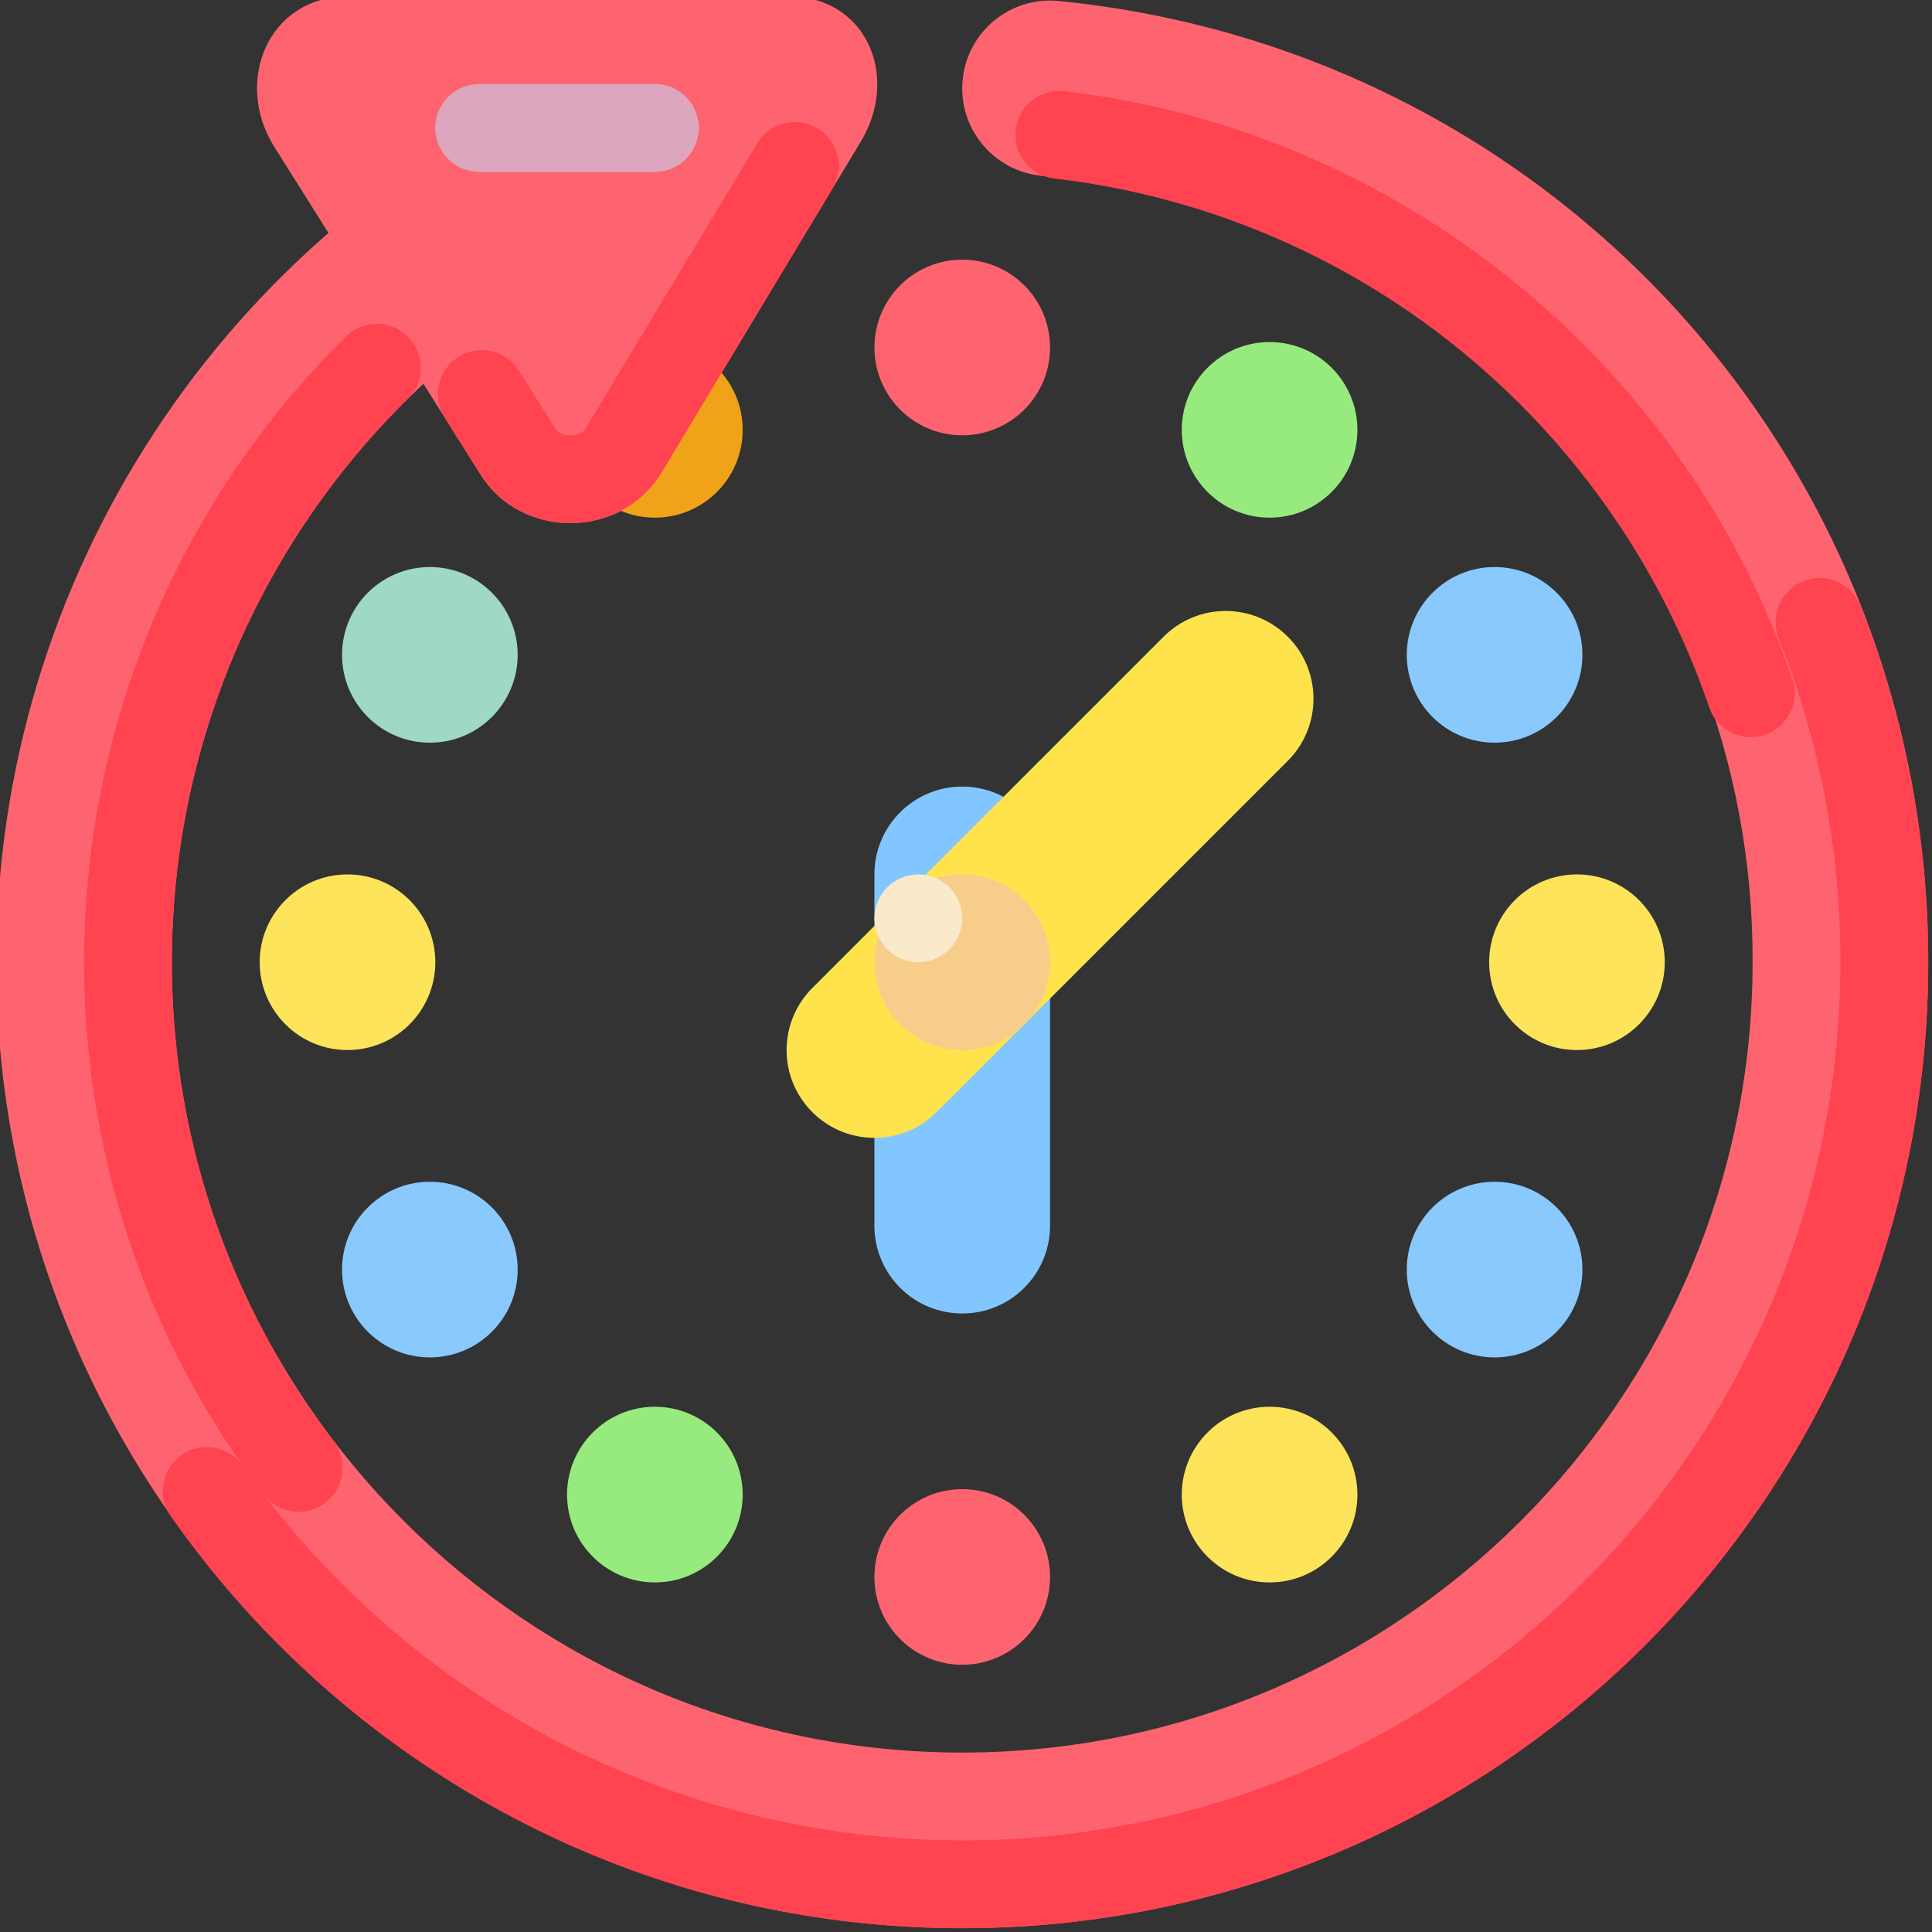
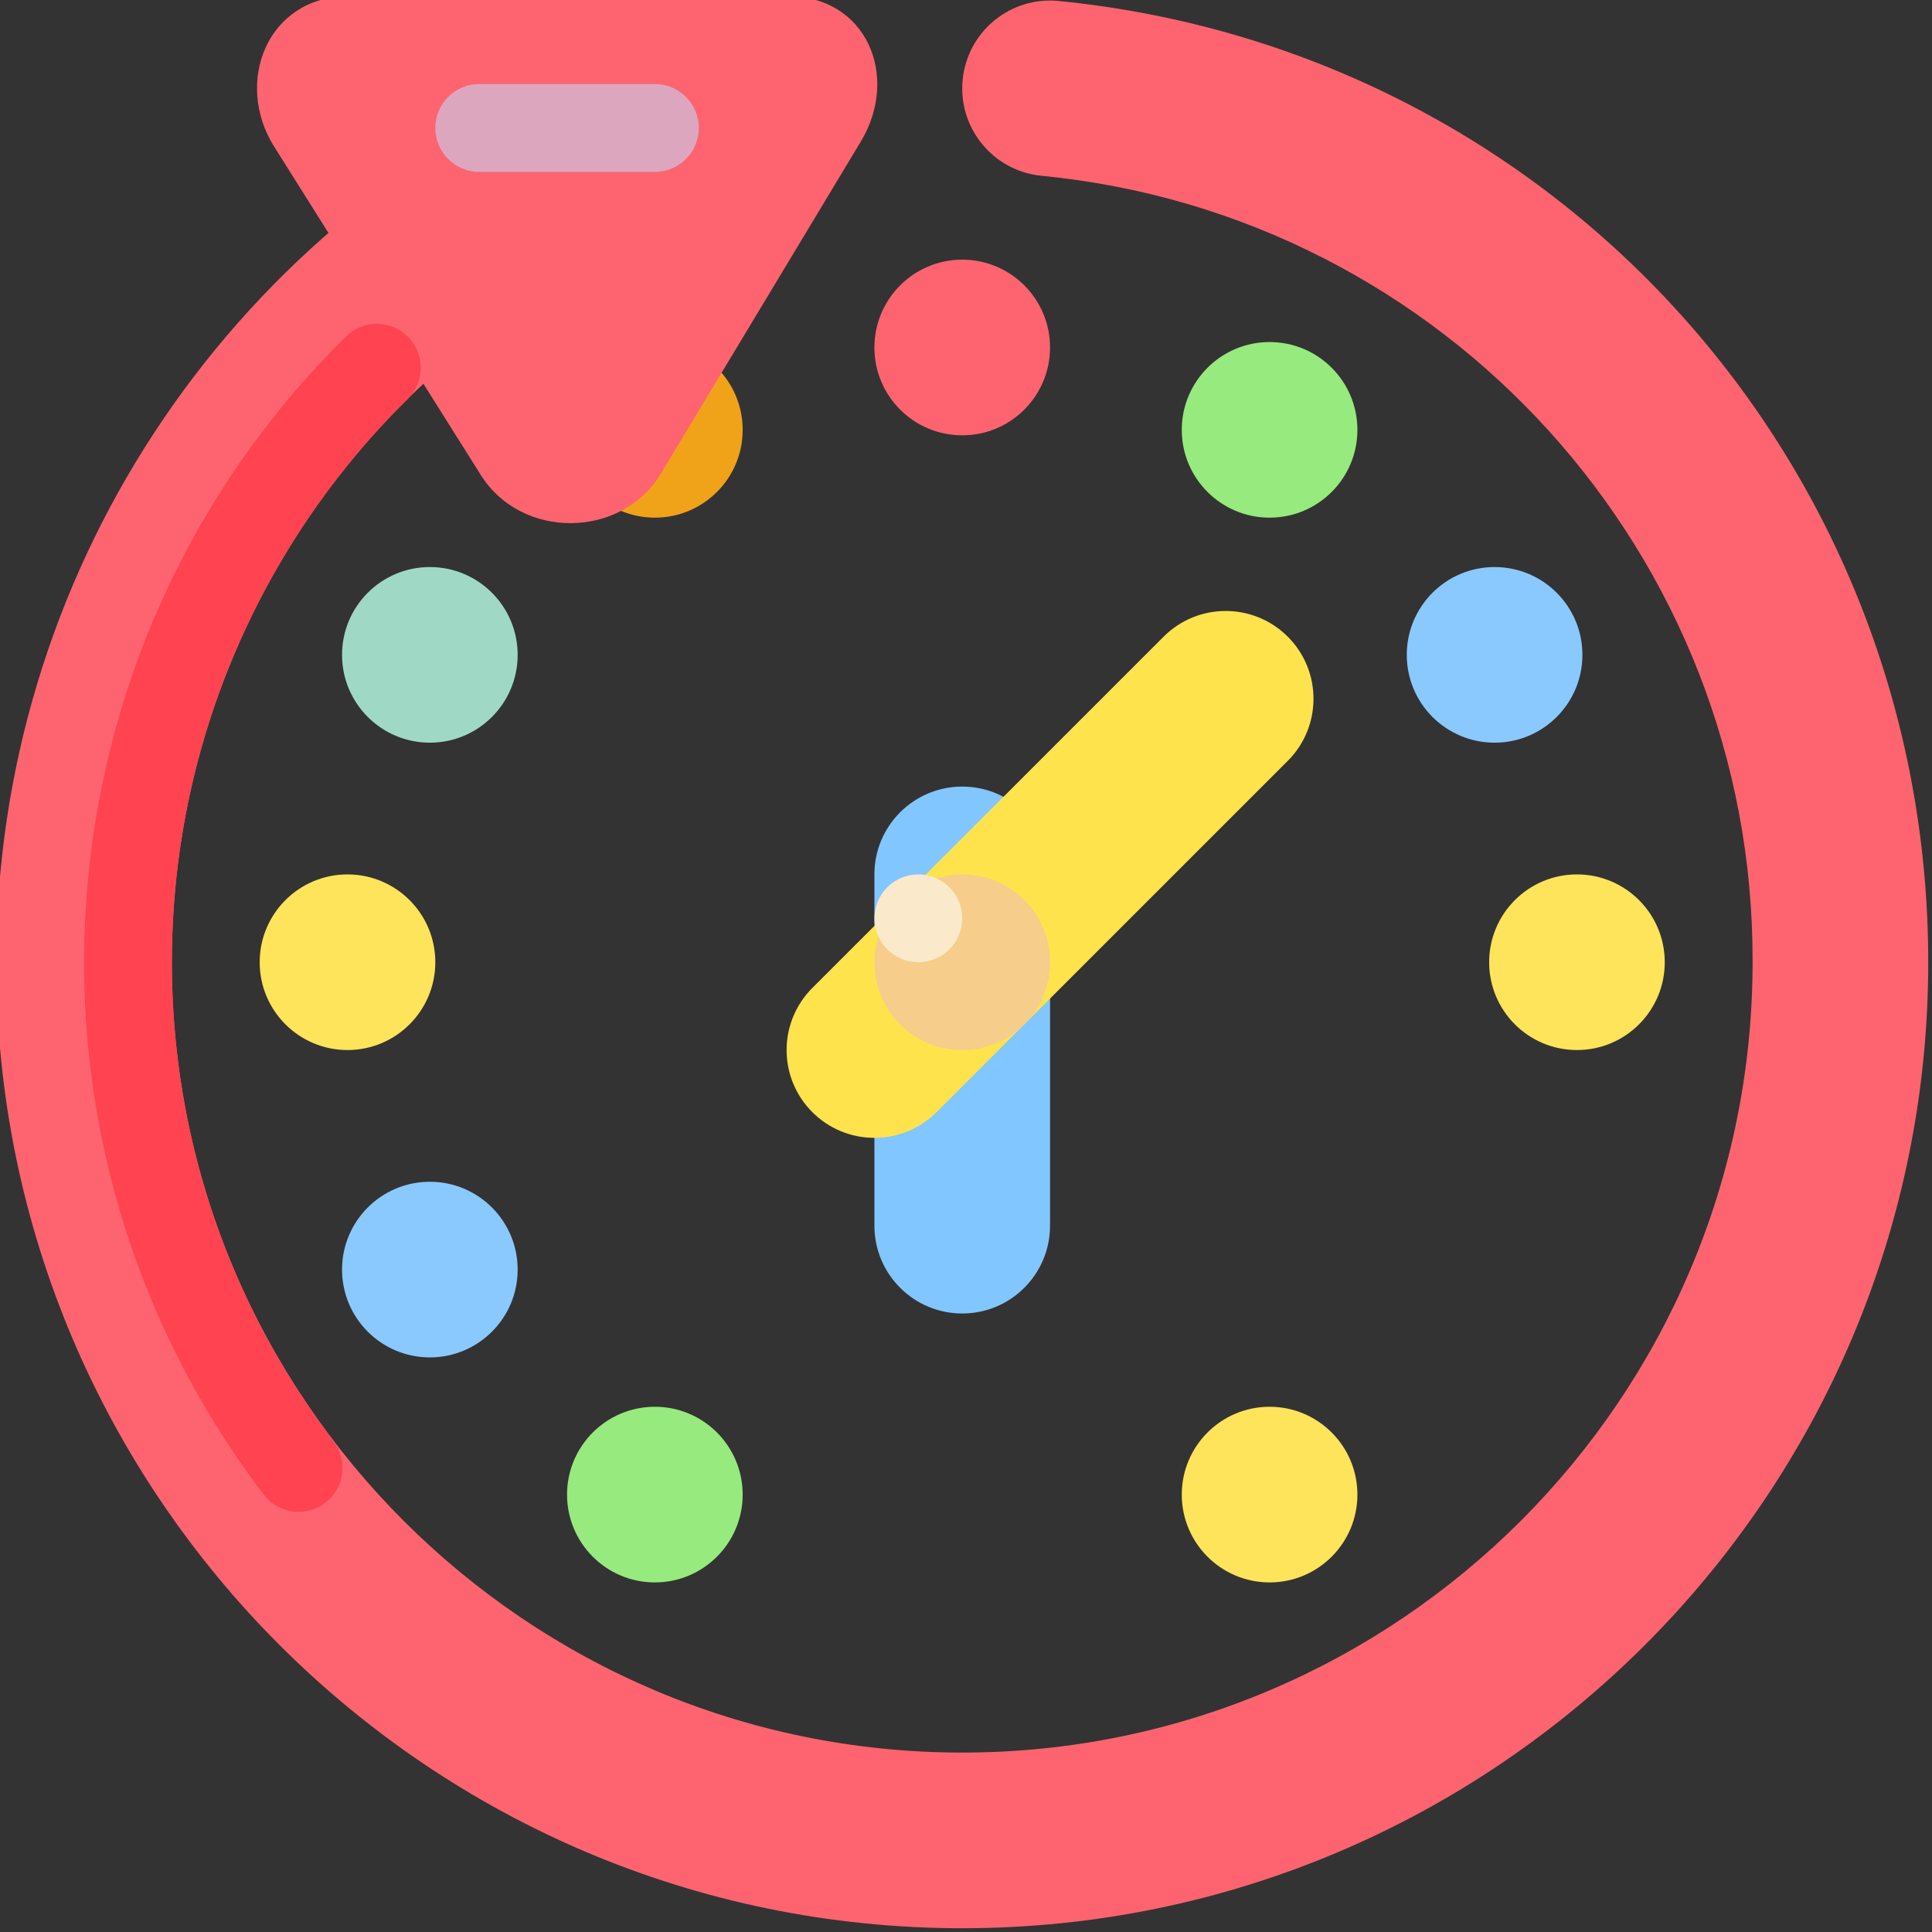
<svg xmlns="http://www.w3.org/2000/svg" width="100" height="100" viewBox="0 0 100 100" fill="none">
  <rect x="0" y="0" width="100" height="100" fill="#333333" stroke="none" />
  <g clip-path="url(#clip0)">
    <path d="M49.805 67.986C47.294 67.986 45.259 65.951 45.259 63.441V45.259C45.259 42.749 47.294 40.713 49.805 40.713C52.315 40.713 54.35 42.749 54.35 45.259V63.441C54.35 65.951 52.315 67.986 49.805 67.986Z" fill="#82C6FF" />
    <path d="M54.35 17.986C54.35 20.497 52.315 22.532 49.805 22.532C47.294 22.532 45.259 20.497 45.259 17.986C45.259 15.476 47.294 13.44 49.805 13.44C52.315 13.44 54.35 15.476 54.35 17.986Z" fill="#FE646F" />
-     <path d="M54.35 81.623C54.35 84.133 52.315 86.168 49.805 86.168C47.294 86.168 45.259 84.133 45.259 81.623C45.259 79.112 47.294 77.078 49.805 77.078C52.315 77.078 54.35 79.112 54.35 81.623Z" fill="#FE646F" />
    <path d="M38.441 22.25C38.441 24.76 36.406 26.794 33.896 26.794C31.385 26.794 29.35 24.76 29.35 22.25C29.35 19.739 31.385 17.704 33.896 17.704C36.406 17.704 38.441 19.739 38.441 22.25Z" fill="#F0A319" />
    <path d="M70.259 77.36C70.259 79.87 68.225 81.906 65.714 81.906C63.204 81.906 61.168 79.87 61.168 77.36C61.168 74.85 63.204 72.814 65.714 72.814C68.225 72.814 70.259 74.85 70.259 77.36Z" fill="#FEE45A" />
    <path d="M26.794 33.896C26.794 36.406 24.76 38.441 22.25 38.441C19.739 38.441 17.704 36.406 17.704 33.896C17.704 31.385 19.739 29.35 22.25 29.35C24.76 29.35 26.794 31.385 26.794 33.896Z" fill="#9FD9C5" />
-     <path d="M81.906 65.714C81.906 68.224 79.87 70.259 77.36 70.259C74.85 70.259 72.814 68.224 72.814 65.714C72.814 63.203 74.85 61.168 77.36 61.168C79.87 61.168 81.906 63.203 81.906 65.714Z" fill="#8AC9FE" />
    <path d="M22.532 49.805C22.532 52.315 20.497 54.35 17.986 54.35C15.476 54.35 13.441 52.315 13.441 49.805C13.441 47.294 15.476 45.259 17.986 45.259C20.497 45.259 22.532 47.294 22.532 49.805Z" fill="#FEE45A" />
    <path d="M86.168 49.805C86.168 52.315 84.133 54.35 81.623 54.35C79.112 54.35 77.078 52.315 77.078 49.805C77.078 47.294 79.112 45.259 81.623 45.259C84.133 45.259 86.168 47.294 86.168 49.805Z" fill="#FEE45A" />
    <path d="M26.794 65.714C26.794 68.224 24.76 70.259 22.25 70.259C19.739 70.259 17.704 68.224 17.704 65.714C17.704 63.203 19.739 61.168 22.25 61.168C24.76 61.168 26.794 63.203 26.794 65.714Z" fill="#8AC9FE" />
    <path d="M81.906 33.896C81.906 36.406 79.87 38.441 77.36 38.441C74.85 38.441 72.814 36.406 72.814 33.896C72.814 31.385 74.85 29.35 77.36 29.35C79.87 29.35 81.906 31.385 81.906 33.896Z" fill="#8AC9FE" />
    <path d="M38.441 77.36C38.441 79.87 36.406 81.906 33.896 81.906C31.385 81.906 29.35 79.87 29.35 77.36C29.35 74.85 31.385 72.814 33.896 72.814C36.406 72.814 38.441 74.85 38.441 77.36Z" fill="#97EA7D" />
    <path d="M70.259 22.25C70.259 24.76 68.225 26.794 65.714 26.794C63.204 26.794 61.168 24.76 61.168 22.25C61.168 19.739 63.204 17.704 65.714 17.704C68.225 17.704 70.259 19.739 70.259 22.25Z" fill="#97EA7D" />
    <path d="M34.207 24.514L44.556 7.326C46.591 3.946 44.853 -0.232 40.714 -0.195H17.986C13.847 -0.158 12.092 4.254 14.195 7.597L24.895 24.598C26.999 27.941 32.172 27.894 34.207 24.514Z" fill="#FE646F" />
-     <path d="M41.143 6.319C40.345 6.318 39.606 6.735 39.195 7.42L30.313 22.17C30.111 22.506 29.658 22.532 29.524 22.532C29.221 22.55 28.928 22.417 28.741 22.177L26.86 19.187C26.191 18.124 24.788 17.805 23.726 18.473C22.665 19.141 22.344 20.542 23.01 21.604L24.673 24.246L24.674 24.247L24.677 24.251L24.677 24.253L24.68 24.258L24.682 24.259L24.683 24.262L24.685 24.265L24.687 24.269L24.692 24.275L24.701 24.291L24.704 24.294L24.729 24.335L24.733 24.341L24.735 24.346L24.738 24.348V24.349L24.746 24.362L24.748 24.365L24.768 24.398L24.772 24.403L24.776 24.41L24.777 24.411L24.783 24.42L24.793 24.437L24.794 24.438L24.804 24.454V24.455L24.809 24.462L24.809 24.462L24.811 24.465L24.812 24.467L24.813 24.468L24.815 24.471C24.865 24.552 24.895 24.598 24.895 24.598C26.596 27.155 30.048 27.848 32.605 26.146C33.246 25.719 33.792 25.163 34.207 24.515C34.207 24.515 34.346 24.285 34.589 23.881V23.88C34.831 23.477 35.178 22.902 35.593 22.212L35.597 22.208C35.804 21.862 36.029 21.489 36.267 21.094V21.093C36.386 20.896 36.508 20.693 36.633 20.485L36.634 20.484C36.758 20.278 36.885 20.067 37.014 19.853L37.02 19.843C37.279 19.413 37.546 18.969 37.818 18.518L37.821 18.512C37.957 18.287 38.094 18.06 38.231 17.832L38.233 17.827C38.268 17.771 38.301 17.715 38.335 17.659L38.336 17.657L38.437 17.49L38.443 17.479L38.541 17.316L38.545 17.31L38.593 17.23L38.599 17.22L38.615 17.193L38.625 17.177L38.645 17.145L38.66 17.117L38.67 17.102L38.678 17.089L38.696 17.06L38.704 17.046L38.725 17.011L38.726 17.009L38.738 16.99L38.741 16.985L38.756 16.96L38.804 16.88L38.853 16.798L38.858 16.79L38.959 16.622L38.96 16.621L39.011 16.535V16.535L39.058 16.458L39.069 16.439C39.205 16.215 39.339 15.992 39.472 15.769L39.479 15.758C39.545 15.648 39.611 15.539 39.677 15.43L39.684 15.418L39.78 15.259L39.783 15.254C39.815 15.201 39.848 15.146 39.88 15.093L39.883 15.087L40.081 14.758L40.082 14.758C40.131 14.676 40.179 14.595 40.228 14.514L40.231 14.511L40.254 14.472L40.254 14.471L40.265 14.453L40.284 14.422L40.29 14.412V14.411C40.351 14.311 40.411 14.211 40.47 14.112L40.473 14.108C40.521 14.028 40.567 13.951 40.614 13.873L40.615 13.872L40.625 13.854L40.83 13.516L40.831 13.513L40.863 13.459L40.865 13.457L40.877 13.436L40.891 13.413L40.894 13.407L40.904 13.392L40.905 13.391L40.912 13.378L41.151 12.982L41.158 12.969L42.124 11.365L42.126 11.362L43.089 9.764C43.736 8.688 43.388 7.292 42.312 6.644C41.959 6.432 41.555 6.32 41.143 6.319Z" fill="#FF4350" />
    <path d="M45.259 58.895C42.749 58.895 40.714 56.86 40.714 54.35C40.714 53.144 41.194 51.988 42.046 51.136L60.227 32.955C62.002 31.18 64.88 31.18 66.655 32.955C68.43 34.729 68.43 37.607 66.655 39.382L48.473 57.564C47.622 58.418 46.465 58.897 45.259 58.895Z" fill="#FFE34D" />
    <path d="M54.351 49.806C54.351 52.316 52.316 54.352 49.806 54.352C47.295 54.352 45.26 52.316 45.26 49.806C45.26 47.295 47.295 45.26 49.806 45.26C52.316 45.26 54.351 47.295 54.351 49.806Z" fill="#F6CD8B" />
    <path d="M49.805 47.532C49.805 48.787 48.787 49.805 47.532 49.805C46.277 49.805 45.26 48.787 45.26 47.532C45.26 46.277 46.277 45.26 47.532 45.26C48.787 45.26 49.805 46.277 49.805 47.532Z" fill="#FBE9CC" />
    <path d="M49.805 99.805C22.234 99.805 -0.195 77.374 -0.195 49.805C-0.194 29.922 11.582 11.927 29.8 3.966C32.102 2.961 34.782 4.011 35.786 6.312C36.792 8.613 35.742 11.293 33.441 12.298C18.532 18.811 8.896 33.536 8.896 49.805C8.896 72.361 27.248 90.713 49.805 90.713C72.361 90.713 90.714 72.361 90.714 49.805C90.791 28.767 74.841 11.13 53.902 9.097C51.404 8.85 49.579 6.624 49.827 4.126C50.074 1.628 52.3 -0.197 54.798 0.051C80.457 2.598 99.805 23.99 99.805 49.805C99.805 77.374 77.374 99.805 49.805 99.805Z" fill="#FE646F" />
    <path d="M19.507 16.763C18.91 16.762 18.337 16.997 17.912 17.416C1.605 33.475 -0.22 59.154 13.651 77.358C14.412 78.357 15.839 78.549 16.837 77.788C17.832 77.028 18.026 75.606 17.269 74.608C16.281 73.313 15.37 71.96 14.543 70.557L14.542 70.555C14.52 70.52 14.499 70.483 14.478 70.448L14.478 70.446L14.465 70.425L14.465 70.424C14.448 70.395 14.431 70.367 14.414 70.338L14.414 70.336L14.401 70.316L14.4 70.313L14.388 70.293L14.387 70.291C14.371 70.264 14.355 70.235 14.339 70.207L14.336 70.203L14.325 70.184L14.323 70.181C14.303 70.145 14.283 70.11 14.262 70.075L14.26 70.07L14.249 70.052L14.246 70.047L14.236 70.029L14.234 70.025C14.223 70.006 14.21 69.984 14.2 69.965L14.197 69.96L14.183 69.935L14.174 69.919L14.17 69.912L14.16 69.895L14.159 69.893L14.14 69.859L14.134 69.849L14.126 69.834L14.121 69.825L14.113 69.811L14.107 69.801L14.099 69.786L14.094 69.776L14.085 69.762L14.082 69.756L14.064 69.723L14.059 69.715L14.051 69.7L14.046 69.691L14.038 69.676L14.032 69.665L14.024 69.652L14.019 69.642L14.004 69.615L13.998 69.605L13.992 69.592L13.985 69.58L13.978 69.567L13.97 69.555L13.964 69.543L13.957 69.531L13.95 69.517L13.94 69.499L13.937 69.493L13.924 69.47L13.918 69.459L13.91 69.445L13.903 69.433L13.897 69.421L13.889 69.408L13.882 69.394L13.876 69.383L13.865 69.363L13.858 69.35L13.85 69.334L13.844 69.324L13.836 69.31L13.83 69.298L13.822 69.284L13.816 69.273L13.808 69.257L13.803 69.248L13.789 69.224L13.786 69.217L13.776 69.199L13.771 69.189L13.757 69.164L13.747 69.145L13.744 69.139L13.731 69.114H13.73L13.716 69.088L13.713 69.082L13.702 69.062L13.699 69.055L13.689 69.036L13.685 69.029L13.674 69.008L13.671 69.003C13.662 68.986 13.653 68.969 13.644 68.951L13.641 68.946L13.63 68.926L13.617 68.9L13.612 68.892L13.602 68.873L13.599 68.867L13.585 68.841V68.84L13.572 68.815L13.569 68.809L13.557 68.788L13.555 68.784L13.544 68.761L13.541 68.757C13.527 68.73 13.514 68.704 13.499 68.677L13.486 68.652L13.483 68.646L13.471 68.623L13.47 68.62L13.442 68.566L13.428 68.541L13.426 68.536L13.414 68.513L13.413 68.51C13.399 68.483 13.385 68.456 13.371 68.429L13.357 68.4L13.344 68.375L13.342 68.372C13.329 68.345 13.315 68.318 13.301 68.291H13.3L13.287 68.264L13.286 68.262C13.268 68.225 13.249 68.189 13.231 68.153V68.152L13.217 68.125V68.124C13.198 68.088 13.181 68.051 13.162 68.014L13.161 68.013L13.149 67.987L13.148 67.985C13.13 67.949 13.111 67.912 13.093 67.875V67.874C11.63 64.91 10.536 61.778 9.832 58.547C9.8 58.402 9.769 58.257 9.74 58.112L9.733 58.081V58.08C9.724 58.038 9.716 57.997 9.708 57.956L9.702 57.925V57.924C9.693 57.883 9.685 57.842 9.676 57.8V57.799L9.67 57.768C9.664 57.737 9.658 57.706 9.652 57.674L9.646 57.644V57.642C9.637 57.601 9.63 57.56 9.621 57.518V57.517L9.615 57.487V57.486C9.608 57.445 9.6 57.404 9.592 57.362L9.592 57.359L9.586 57.33V57.329C9.58 57.297 9.574 57.267 9.569 57.235L9.563 57.204V57.204L9.557 57.172C9.551 57.141 9.546 57.109 9.54 57.078V57.078L9.534 57.048V57.045L9.529 57.015C9.523 56.984 9.518 56.953 9.512 56.922L9.512 56.918L9.507 56.89L9.506 56.889C9.501 56.857 9.496 56.827 9.49 56.795V56.793L9.485 56.764V56.762L9.48 56.731V56.731C9.472 56.689 9.465 56.648 9.458 56.606V56.604L9.453 56.574C9.447 56.542 9.442 56.511 9.438 56.48L9.437 56.477L9.432 56.448L9.431 56.446C9.427 56.415 9.422 56.383 9.417 56.352L9.416 56.352L9.412 56.322L9.411 56.318L9.407 56.29L9.406 56.287C9.401 56.256 9.396 56.225 9.392 56.194L9.391 56.192L9.387 56.164L9.386 56.159L9.382 56.132L9.381 56.129C9.377 56.099 9.372 56.068 9.367 56.037L9.366 56.031L9.362 56.006L9.357 55.974L9.357 55.971C9.354 55.949 9.351 55.929 9.348 55.908V55.907L9.343 55.878L9.338 55.846L9.338 55.843C9.333 55.812 9.328 55.78 9.324 55.749V55.747L9.32 55.719L9.319 55.714L9.316 55.688L9.315 55.684L9.31 55.653C9.307 55.633 9.304 55.612 9.302 55.591L9.301 55.587L9.297 55.562L9.296 55.554L9.293 55.531L9.292 55.524C9.289 55.504 9.287 55.483 9.283 55.463V55.46L9.28 55.433L9.279 55.427L9.275 55.402L9.274 55.396L9.27 55.369V55.366C9.267 55.345 9.264 55.325 9.262 55.304L9.261 55.3L9.258 55.273L9.257 55.267L9.254 55.242L9.253 55.238L9.249 55.208V55.207C9.246 55.186 9.243 55.165 9.241 55.145L9.24 55.14L9.237 55.114L9.236 55.108L9.233 55.083L9.232 55.077L9.224 55.016V55.015L9.22 54.985L9.219 54.98L9.216 54.954L9.216 54.949L9.213 54.921L9.212 54.919C9.209 54.897 9.207 54.877 9.204 54.855V54.854L9.2 54.826L9.2 54.819L9.196 54.794L9.196 54.789L9.193 54.761L9.192 54.758C9.19 54.738 9.187 54.717 9.185 54.697L9.184 54.691L9.181 54.665L9.18 54.66L9.177 54.635L9.177 54.629L9.174 54.599C9.171 54.578 9.168 54.557 9.166 54.536V54.531L9.163 54.507L9.162 54.498L9.159 54.474L9.158 54.468L9.151 54.406V54.405L9.148 54.376L9.148 54.369L9.145 54.346L9.144 54.339L9.141 54.313V54.308C9.139 54.288 9.136 54.267 9.134 54.247L9.133 54.24L9.131 54.216L9.13 54.209L9.127 54.185L9.126 54.178L9.124 54.151L9.123 54.148C9.121 54.127 9.119 54.107 9.117 54.086L9.116 54.079L9.114 54.056L9.113 54.047L9.111 54.026L9.11 54.016L9.107 53.994L9.106 53.986L9.103 53.957V53.95L9.101 53.927L9.1 53.917L9.097 53.895L9.097 53.886L9.094 53.865L9.091 53.828L9.09 53.826L9.088 53.796L9.087 53.788L9.085 53.766L9.084 53.756L9.082 53.735L9.081 53.725L9.079 53.703L9.078 53.696C9.077 53.676 9.074 53.655 9.073 53.635L9.072 53.626L9.07 53.606L9.069 53.595L9.067 53.574L9.066 53.564L9.064 53.541L9.063 53.535L9.061 53.504L9.06 53.5L9.058 53.474L9.057 53.465L9.055 53.443L9.055 53.434L9.052 53.404C9.05 53.384 9.048 53.362 9.046 53.342V53.338L9.044 53.311L9.043 53.305L9.041 53.281V53.274L9.039 53.248L9.038 53.242C9.036 53.222 9.035 53.201 9.033 53.181L9.032 53.175L9.03 53.15V53.142L9.028 53.12L9.027 53.111L9.026 53.088L9.025 53.081C9.023 53.06 9.022 53.04 9.02 53.02L9.019 53.012L9.018 52.989L9.016 52.959L9.015 52.949L9.013 52.925V52.919L9.01 52.889L9.01 52.884L9.008 52.858L9.007 52.85L9.006 52.827L9.005 52.818L9.003 52.796L9.003 52.788L9 52.76V52.757L8.998 52.726V52.721L8.996 52.696V52.687L8.994 52.665L8.994 52.656L8.992 52.633L8.991 52.626L8.987 52.564L8.987 52.557L8.985 52.535L8.984 52.525L8.983 52.503V52.493L8.981 52.47L8.981 52.464L8.978 52.433V52.428L8.977 52.403L8.976 52.394L8.974 52.372V52.362L8.973 52.341L8.972 52.331L8.971 52.308V52.301L8.968 52.27V52.263L8.967 52.241L8.966 52.229L8.965 52.21L8.965 52.199L8.963 52.179V52.168L8.961 52.142L8.961 52.139L8.959 52.109L8.958 52.099L8.958 52.078L8.957 52.067L8.956 52.048L8.955 52.036L8.955 52.015L8.954 52.007L8.952 51.976V51.975L8.951 51.946L8.95 51.936L8.949 51.916L8.949 51.903L8.948 51.885L8.947 51.874L8.946 51.852L8.945 51.843L8.944 51.813V51.807L8.942 51.783V51.772L8.941 51.752V51.741L8.939 51.721V51.711L8.938 51.687V51.68L8.936 51.65V51.642L8.935 51.62V51.61L8.934 51.588L8.933 51.578L8.933 51.555L8.932 51.549L8.931 51.517L8.929 51.486V51.479L8.928 51.456V51.446L8.927 51.425L8.926 51.414L8.926 51.395V51.384L8.924 51.354V51.349L8.923 51.324L8.923 51.312V51.294L8.922 51.282L8.921 51.263V51.25L8.92 51.23L8.92 51.221L8.919 51.191L8.918 51.182V51.16L8.917 51.15L8.916 51.13V51.118L8.916 51.098L8.915 51.088L8.914 51.062V51.057L8.913 51.027V51.019L8.913 50.997L8.912 50.985V50.967L8.911 50.954L8.91 50.935V50.924C8.91 50.903 8.91 50.884 8.909 50.864V50.852L8.908 50.833V50.821L8.907 50.802V50.791L8.907 50.769V50.761L8.906 50.73V50.723L8.905 50.7V50.69L8.904 50.668V50.658L8.904 50.638V50.627L8.903 50.605V50.596L8.902 50.566V50.558L8.901 50.536V50.505L8.9 50.493V50.463L8.9 50.436V50.433L8.899 50.402V50.36L8.898 50.341V50.298L8.897 50.269V50.228L8.897 50.207V50.134L8.896 50.104V50.01L8.895 50.001V49.66L8.896 49.639V49.506L8.897 49.49V49.424L8.897 49.406V49.34L8.898 49.325V49.293L8.899 49.274V49.226L8.9 49.207V49.175L8.9 49.159V49.141L8.901 49.126V49.094L8.902 49.075V49.059L8.903 49.042V49.008L8.904 48.993V48.975L8.904 48.96V48.926L8.905 48.91V48.894L8.906 48.876V48.86L8.907 48.843V48.827L8.907 48.81V48.794L8.908 48.777V48.761L8.909 48.744V48.727L8.91 48.711L8.91 48.695V48.678L8.911 48.662V48.645L8.912 48.629L8.913 48.612V48.595L8.913 48.579L8.914 48.563V48.546L8.915 48.53L8.916 48.513V48.497L8.916 48.479L8.917 48.463V48.447L8.918 48.431L8.919 48.414V48.398L8.92 48.38L8.92 48.365V48.347L8.921 48.331L8.922 48.315L8.923 48.299L8.923 48.282V48.266L8.924 48.249L8.925 48.233L8.926 48.199V48.183L8.928 48.15L8.929 48.134L8.929 48.117L8.93 48.101L8.932 48.067V48.051L8.933 48.035L8.935 47.985L8.936 47.97L8.936 47.952L8.937 47.936L8.938 47.919L8.939 47.903L8.939 47.887L8.94 47.871L8.941 47.853L8.942 47.839L8.942 47.82L8.943 47.805L8.944 47.788L8.945 47.772L8.945 47.755L8.946 47.739L8.947 47.721L8.948 47.707L8.949 47.689L8.952 47.641L8.952 47.623L8.954 47.591L8.955 47.575L8.956 47.558L8.957 47.542L8.958 47.525L8.958 47.51L8.96 47.491L8.961 47.477L8.961 47.459L8.962 47.445L8.963 47.427L8.965 47.411L8.965 47.393L8.966 47.379L8.967 47.36L8.968 47.346L8.969 47.327L8.97 47.313L8.971 47.294L8.972 47.28L8.973 47.261L8.974 47.248L8.975 47.228L8.976 47.215L8.978 47.195L8.978 47.182L8.979 47.163L8.98 47.149L8.981 47.13L8.982 47.117L8.984 47.096L8.984 47.084L8.986 47.063L8.987 47.051L8.988 47.032L8.989 47.018L8.99 46.999L8.991 46.986L8.993 46.965L8.994 46.953L8.997 46.899L8.998 46.888L9 46.867L9 46.855L9.002 46.834L9.003 46.822L9.004 46.797L9.005 46.79L9.007 46.767L9.007 46.757L9.01 46.729V46.725L9.012 46.696V46.692C9.013 46.671 9.015 46.651 9.017 46.63V46.626C9.024 46.54 9.031 46.452 9.038 46.365L9.039 46.359L9.044 46.299V46.295L9.046 46.266L9.049 46.234L9.05 46.227L9.052 46.201L9.053 46.194L9.055 46.169L9.055 46.162L9.058 46.136L9.058 46.129L9.061 46.104L9.061 46.094L9.064 46.071L9.065 46.063L9.067 46.039L9.068 46.03L9.07 46.006L9.071 45.999L9.073 45.974L9.074 45.965L9.075 45.941L9.076 45.933L9.078 45.908L9.08 45.9L9.082 45.876L9.083 45.866L9.085 45.844L9.086 45.834L9.088 45.811L9.089 45.801L9.091 45.779L9.092 45.769L9.094 45.746L9.095 45.737L9.097 45.714L9.099 45.704L9.101 45.681L9.102 45.672L9.104 45.649L9.105 45.639L9.107 45.616L9.109 45.606L9.11 45.585L9.112 45.573L9.114 45.552L9.115 45.541L9.117 45.519L9.119 45.508L9.121 45.487L9.122 45.476L9.124 45.455L9.126 45.443L9.128 45.422L9.129 45.41L9.131 45.39L9.132 45.378L9.135 45.357L9.135 45.345L9.138 45.325L9.139 45.312L9.142 45.292L9.143 45.28L9.145 45.26L9.146 45.248L9.148 45.227L9.15 45.216L9.152 45.196L9.154 45.183L9.156 45.163L9.158 45.151L9.16 45.13L9.161 45.119L9.164 45.098L9.164 45.087L9.167 45.066L9.168 45.053L9.171 45.034L9.172 45.021L9.174 45.001L9.176 44.99L9.178 44.968L9.18 44.957L9.182 44.937L9.184 44.925L9.186 44.904L9.187 44.893L9.19 44.872L9.191 44.861L9.194 44.839L9.195 44.828L9.198 44.808L9.199 44.796L9.203 44.764L9.206 44.743L9.207 44.732L9.209 44.711L9.211 44.699L9.213 44.678L9.215 44.667L9.218 44.646L9.219 44.636L9.222 44.613L9.223 44.604L9.225 44.581L9.227 44.571L9.23 44.55L9.232 44.538L9.234 44.517L9.235 44.507L9.238 44.485L9.239 44.474L9.242 44.452L9.244 44.442L9.247 44.421L9.248 44.41L9.251 44.388L9.252 44.378L9.255 44.355L9.256 44.346L9.26 44.321L9.261 44.314L9.264 44.291L9.265 44.281L9.268 44.258L9.269 44.25L9.273 44.225L9.274 44.218L9.277 44.193L9.278 44.186L9.281 44.16L9.283 44.154L9.286 44.128L9.287 44.121L9.29 44.096L9.291 44.09L9.295 44.064L9.296 44.057L9.299 44.033L9.3 44.025L9.304 44.001L9.305 43.993L9.309 43.968L9.309 43.961L9.313 43.935L9.314 43.928L9.318 43.904L9.319 43.896L9.322 43.87L9.323 43.865L9.328 43.837V43.833L9.332 43.803L9.333 43.801L9.337 43.773L9.338 43.769L9.342 43.739V43.737L9.347 43.706V43.705C9.395 43.385 9.447 43.064 9.502 42.747L9.502 42.744L9.508 42.715V42.713L9.513 42.683L9.518 42.651L9.524 42.619L9.525 42.617L9.53 42.587V42.587L9.535 42.556L9.536 42.554L9.541 42.524V42.521L9.547 42.493L9.547 42.487L9.553 42.461L9.558 42.429L9.559 42.424L9.564 42.398L9.565 42.393L9.57 42.366L9.571 42.361L9.576 42.334L9.576 42.33L9.582 42.303L9.583 42.299L9.587 42.271L9.588 42.267L9.593 42.239L9.594 42.234L9.599 42.208L9.6 42.203L9.605 42.176L9.606 42.171L9.611 42.145L9.612 42.139L9.617 42.113L9.618 42.108L9.623 42.081L9.624 42.077L9.629 42.049L9.63 42.045L9.635 42.018L9.636 42.013L9.641 41.988L9.642 41.981L9.647 41.956L9.648 41.949L9.653 41.923L9.654 41.918L9.66 41.892L9.66 41.887L9.666 41.86L9.666 41.856L9.672 41.828L9.673 41.824L9.679 41.797L9.679 41.792L9.684 41.766L9.686 41.76L9.691 41.735L9.692 41.728L9.697 41.703L9.698 41.698L9.703 41.671L9.705 41.666L9.71 41.64L9.711 41.634L9.716 41.608L9.718 41.603L9.723 41.576L9.724 41.572L9.729 41.544L9.73 41.54L9.735 41.514L9.737 41.508L9.742 41.483L9.743 41.476L9.748 41.45L9.75 41.445L9.755 41.419L9.756 41.414L9.762 41.387L9.763 41.383L9.768 41.356L9.769 41.351L9.775 41.323L9.776 41.321L9.782 41.292L9.782 41.289L9.789 41.26V41.258L9.795 41.229L9.795 41.226L9.802 41.197V41.196L9.808 41.166L9.809 41.164L9.815 41.135L9.816 41.132L9.822 41.104L9.823 41.101L9.836 41.04V41.038L9.843 41.01V41.007L9.849 40.979L9.85 40.975L9.856 40.946V40.945L9.863 40.914V40.913L9.877 40.852L9.878 40.851C10.017 40.224 10.171 39.603 10.339 38.988C10.384 38.824 10.43 38.66 10.477 38.498V38.497L10.486 38.467L10.495 38.436C12.447 31.695 16.1 25.571 21.105 20.65C21.997 19.768 22.005 18.329 21.121 17.437C20.695 17.006 20.113 16.763 19.507 16.763Z" fill="#FF4350" />
-     <path d="M54.826 4.709C53.571 4.711 52.554 5.73 52.556 6.985C52.557 8.134 53.417 9.102 54.558 9.239C63.078 10.228 71.069 13.885 77.387 19.686L77.389 19.688C77.426 19.722 77.463 19.756 77.5 19.79L77.502 19.792C77.518 19.806 77.532 19.82 77.548 19.834L77.55 19.836L77.565 19.85L77.566 19.851C77.582 19.866 77.597 19.88 77.613 19.895L77.614 19.895C77.63 19.911 77.645 19.925 77.661 19.94L77.662 19.94C77.683 19.96 77.704 19.979 77.725 20H77.726C77.742 20.015 77.757 20.029 77.773 20.044L77.774 20.046C77.796 20.066 77.815 20.084 77.837 20.104L77.838 20.106C77.86 20.126 77.879 20.145 77.901 20.165H77.902C77.918 20.181 77.933 20.195 77.949 20.21V20.211C77.97 20.231 77.991 20.251 78.012 20.271C78.028 20.286 78.044 20.301 78.06 20.317H78.06C78.118 20.372 78.175 20.428 78.234 20.484L78.234 20.484L78.278 20.528L78.282 20.532C78.302 20.551 78.323 20.57 78.343 20.59L78.345 20.593L78.389 20.635L78.391 20.638L78.406 20.652L78.407 20.654C78.422 20.668 78.438 20.683 78.453 20.698L78.454 20.7L78.498 20.742L78.515 20.76L78.517 20.761L78.547 20.791L78.56 20.805L78.565 20.809L78.655 20.899L78.656 20.899L78.67 20.914L78.672 20.916C78.687 20.931 78.701 20.945 78.716 20.96L78.795 21.039L78.823 21.068L78.843 21.088C78.858 21.102 78.871 21.116 78.886 21.131L78.89 21.134L78.932 21.178L78.935 21.18L78.948 21.195L78.95 21.196L78.993 21.24L78.997 21.245L79.011 21.259L79.037 21.285L79.043 21.291L79.055 21.303L79.061 21.309L79.083 21.332L79.1 21.349L79.105 21.355L79.118 21.369L79.144 21.395L79.15 21.401L79.162 21.414L79.167 21.418L79.206 21.459L79.212 21.465L79.227 21.481L79.251 21.505L79.257 21.511L79.267 21.523L79.275 21.53C79.287 21.543 79.3 21.557 79.313 21.57L79.318 21.575L79.33 21.588L79.335 21.594L79.357 21.616L79.362 21.622L79.374 21.635L79.38 21.64L79.418 21.68L79.425 21.688L79.435 21.699L79.444 21.708L79.46 21.725L79.469 21.735L79.488 21.754L79.497 21.764L79.513 21.781L79.521 21.79L79.531 21.8L79.54 21.81L79.55 21.82L79.564 21.835L79.575 21.846L79.583 21.855L79.593 21.866L79.602 21.875L79.618 21.892L79.626 21.901L79.637 21.913L79.644 21.921L79.656 21.934L79.668 21.945L79.679 21.958L79.688 21.967L79.698 21.978L79.707 21.987L79.722 22.004L79.73 22.013L79.741 22.024L79.749 22.032L79.762 22.047L79.771 22.057L79.783 22.07L79.792 22.08L79.802 22.09L79.811 22.099L79.827 22.116L79.835 22.126L79.844 22.136L79.854 22.146L79.863 22.157L79.876 22.17L79.887 22.183L79.896 22.192L79.906 22.203L79.914 22.212L79.93 22.23L79.938 22.238L79.949 22.249L79.957 22.258L79.969 22.271L79.977 22.28L79.991 22.296L79.999 22.305L80.01 22.317L80.031 22.34L80.042 22.352L80.052 22.363L80.07 22.383L80.081 22.395L80.094 22.409L80.102 22.418L80.113 22.43L80.121 22.439L80.137 22.456L80.143 22.463L80.155 22.476L80.162 22.485L80.174 22.498L80.183 22.508L80.197 22.523L80.205 22.532L80.216 22.544L80.222 22.552L80.239 22.571L80.245 22.577L80.258 22.591L80.264 22.599L80.277 22.613L80.283 22.619L80.3 22.637L80.306 22.646L80.318 22.659L80.325 22.666L80.341 22.685L80.345 22.69L80.359 22.705L80.367 22.714L80.379 22.727L80.384 22.733L80.402 22.753L80.408 22.759L80.42 22.774L80.426 22.78L80.444 22.801L80.447 22.804L80.463 22.822L80.467 22.827L80.482 22.844L80.486 22.848L80.503 22.868L80.509 22.875L80.521 22.888L80.528 22.897L80.544 22.916L80.547 22.919L80.563 22.936L80.568 22.942L80.583 22.959L80.586 22.964L80.604 22.984L80.609 22.99L80.622 23.004L80.628 23.011L80.646 23.031L80.647 23.033L80.664 23.052L80.669 23.058L80.683 23.074L80.687 23.079L80.705 23.1L80.709 23.104L80.724 23.121L80.728 23.126L80.764 23.168L80.769 23.174L80.785 23.192L80.787 23.194L80.805 23.216L80.808 23.22L80.824 23.237L80.828 23.242L80.844 23.261L80.847 23.265L80.864 23.285L80.868 23.289L80.883 23.307L80.887 23.311L80.905 23.332L80.907 23.335L80.924 23.354L80.927 23.359L80.963 23.401L80.968 23.406L80.982 23.424L80.986 23.428L81.004 23.448L81.008 23.454L81.023 23.471L81.027 23.475L81.043 23.496L81.045 23.497L81.062 23.518L81.066 23.523L81.082 23.541L81.085 23.545L81.103 23.567L81.106 23.57L81.121 23.588L81.126 23.593L81.161 23.635L81.165 23.641L81.18 23.658L81.184 23.663L81.201 23.684L81.204 23.687L81.22 23.706L81.224 23.711L81.24 23.731L81.242 23.732L81.26 23.754L81.262 23.758L81.281 23.781L81.3 23.802L81.301 23.805L81.317 23.824L81.322 23.829C81.334 23.844 81.346 23.858 81.358 23.872L81.359 23.875L81.377 23.896L81.378 23.898L81.416 23.944L81.418 23.946L81.436 23.969L81.455 23.992L81.456 23.993L81.474 24.015L81.475 24.017L81.513 24.062L81.515 24.065C81.527 24.08 81.539 24.095 81.552 24.111L81.553 24.113L81.571 24.134L81.572 24.136C81.584 24.151 81.597 24.166 81.609 24.181L81.611 24.184L81.628 24.205L81.629 24.207L81.648 24.23L81.667 24.253L81.668 24.255C81.68 24.271 81.693 24.286 81.705 24.301L81.706 24.303L81.744 24.35H81.745L81.763 24.374L81.764 24.375C81.796 24.414 81.826 24.454 81.858 24.494V24.494L81.896 24.542V24.542C81.916 24.567 81.934 24.59 81.953 24.614L81.954 24.615C84.68 28.087 86.824 31.979 88.302 36.138C88.317 36.179 88.333 36.219 88.349 36.258C88.36 36.297 88.372 36.335 88.385 36.374C88.413 36.453 88.439 36.531 88.467 36.611C88.867 37.8 90.157 38.439 91.346 38.038C92.536 37.637 93.175 36.347 92.774 35.158C92.772 35.153 92.771 35.148 92.768 35.143L92.678 34.88C92.662 34.834 92.645 34.79 92.627 34.747C92.615 34.703 92.601 34.66 92.586 34.618C86.841 18.436 72.123 6.702 55.09 4.724C55.003 4.714 54.914 4.709 54.826 4.709Z" fill="#FF4350" />
    <path d="M24.805 4.351H33.896C35.151 4.351 36.168 5.368 36.168 6.623C36.168 7.878 35.151 8.896 33.896 8.896H24.805C23.55 8.896 22.532 7.878 22.532 6.623C22.532 5.368 23.55 4.351 24.805 4.351Z" fill="#DCA7BE" />
-     <path d="M94.176 29.916C92.92 29.917 91.903 30.936 91.905 32.192C91.905 32.478 91.959 32.762 92.064 33.028C94.185 38.367 95.269 44.06 95.259 49.805C95.259 74.868 74.868 95.259 49.805 95.259C34.974 95.246 21.079 88.013 12.562 75.871C11.842 74.843 10.425 74.593 9.396 75.313C8.368 76.032 8.118 77.45 8.838 78.478C8.839 78.479 8.839 78.48 8.84 78.481C9.898 79.99 11.039 81.439 12.257 82.823L12.258 82.825C12.299 82.871 12.338 82.916 12.38 82.961V82.962C12.405 82.991 12.43 83.019 12.456 83.047L12.457 83.048C12.472 83.065 12.486 83.081 12.502 83.099L12.503 83.101L12.532 83.133L12.533 83.134C12.574 83.18 12.614 83.225 12.655 83.27L12.656 83.271C12.682 83.299 12.707 83.328 12.733 83.356C12.774 83.401 12.815 83.447 12.856 83.492H12.857C12.882 83.52 12.908 83.548 12.933 83.576L12.935 83.578C12.976 83.623 13.017 83.666 13.059 83.712L13.06 83.714C13.153 83.815 13.246 83.914 13.34 84.015L13.342 84.016C13.383 84.061 13.425 84.104 13.467 84.149L13.468 84.151L13.497 84.18L13.499 84.184C13.515 84.2 13.53 84.216 13.546 84.232L13.547 84.234C13.573 84.261 13.599 84.288 13.625 84.316L13.626 84.317C13.668 84.361 13.709 84.404 13.751 84.448L13.755 84.451C13.797 84.495 13.838 84.538 13.88 84.581L13.883 84.583L13.912 84.614L13.913 84.615C13.929 84.631 13.945 84.647 13.961 84.664C13.962 84.665 13.96 84.663 13.961 84.664C13.988 84.692 14.014 84.718 14.04 84.745L14.042 84.747L14.089 84.795L14.09 84.796L14.121 84.828C14.123 84.829 14.12 84.828 14.122 84.829L14.169 84.877L14.201 84.908L14.203 84.911L14.249 84.959L14.252 84.961L14.299 85.008L14.301 85.011L14.33 85.039L14.333 85.043C14.349 85.058 14.365 85.075 14.379 85.089L14.414 85.124C14.43 85.139 14.445 85.155 14.461 85.17L14.464 85.174L14.493 85.203L14.494 85.205L14.51 85.22C14.512 85.222 14.51 85.22 14.511 85.221L14.539 85.249L14.546 85.255C14.561 85.271 14.576 85.285 14.591 85.3L14.596 85.305L14.626 85.336C14.641 85.35 14.657 85.366 14.672 85.381L14.726 85.435L14.753 85.461L14.759 85.466L14.804 85.511L14.809 85.515L14.839 85.545C14.855 85.561 14.87 85.576 14.886 85.591L14.89 85.594L14.917 85.621L14.922 85.626C14.937 85.64 14.952 85.655 14.967 85.67L14.973 85.675L14.999 85.701L15.003 85.706L15.018 85.719L15.025 85.726L15.047 85.748L15.056 85.756L15.101 85.799L15.105 85.804L15.131 85.828L15.137 85.835L15.152 85.848L15.154 85.85L15.182 85.877L15.189 85.883L15.215 85.909L15.219 85.912L15.238 85.931L15.265 85.957L15.27 85.962C15.286 85.977 15.301 85.991 15.316 86.005L15.322 86.012L15.348 86.036L15.353 86.041C15.368 86.055 15.384 86.07 15.399 86.085L15.404 86.089L15.431 86.115L15.436 86.12L15.45 86.133L15.457 86.139L15.482 86.163L15.488 86.169L15.515 86.194L15.519 86.198L15.534 86.212L15.54 86.218L15.562 86.239L15.573 86.248L15.585 86.26L15.603 86.276L15.615 86.288L15.625 86.298L15.646 86.317L15.656 86.326L15.668 86.338L15.675 86.344L15.7 86.367L15.707 86.374L15.732 86.397L15.737 86.402L15.752 86.416L15.759 86.422L15.782 86.444L15.791 86.452L15.813 86.472L15.822 86.481L15.835 86.493L15.844 86.501L15.865 86.52L15.874 86.53L15.887 86.542L15.897 86.551L15.918 86.569L15.928 86.579L15.949 86.598L15.958 86.606L15.972 86.62L15.981 86.627L16.002 86.647L16.011 86.655L16.028 86.671L16.042 86.684L16.055 86.695L16.066 86.706L16.084 86.723L16.096 86.733L16.108 86.744L16.127 86.761L16.138 86.772L16.15 86.782L16.169 86.8L16.179 86.809L16.193 86.821L16.222 86.849L16.233 86.858L16.249 86.872L16.264 86.886L16.276 86.897L16.287 86.906L16.317 86.934L16.329 86.945L16.348 86.961L16.36 86.973L16.372 86.984L16.389 86.999L16.402 87.011L16.414 87.021L16.433 87.038L16.444 87.048L16.457 87.059L16.47 87.07L16.487 87.087L16.499 87.097L16.513 87.11L16.528 87.122L16.542 87.136L16.552 87.144L16.572 87.162L16.583 87.172L16.597 87.184L16.612 87.198L16.626 87.21L16.637 87.22L16.657 87.238L16.666 87.246L16.683 87.26L16.693 87.27L16.712 87.286L16.722 87.295L16.741 87.312L16.752 87.322L16.766 87.335L16.776 87.343L16.797 87.361L16.807 87.37L16.824 87.384L16.851 87.409L16.863 87.418L16.882 87.436L16.893 87.445L16.906 87.457L16.921 87.469L16.936 87.484L16.947 87.492L16.965 87.508L16.991 87.531L17.003 87.541L17.022 87.558L17.034 87.569L17.046 87.579L17.066 87.595L17.075 87.605L17.088 87.616L17.107 87.632L17.12 87.643L17.131 87.653L17.149 87.669L17.162 87.68L17.175 87.69L17.194 87.707L17.205 87.716L17.219 87.728L17.228 87.736L17.249 87.754L17.26 87.763L17.274 87.776L17.291 87.79L17.303 87.801L17.317 87.811L17.335 87.827L17.346 87.837L17.36 87.85L17.376 87.862L17.39 87.875L17.402 87.885L17.419 87.9L17.433 87.911L17.445 87.922L17.461 87.936L17.477 87.948L17.488 87.958L17.506 87.973L17.519 87.984L17.532 87.995L17.546 88.007L17.563 88.021L17.587 88.043L17.606 88.058L17.619 88.069L17.631 88.078L17.651 88.095L17.662 88.105L17.674 88.115L17.692 88.129L17.706 88.142L17.718 88.152L17.748 88.177L17.762 88.189L17.773 88.198L17.793 88.215L17.805 88.224L17.819 88.236L17.836 88.251L17.86 88.271L17.88 88.287L17.905 88.308L17.922 88.322L17.936 88.333L17.949 88.344L17.96 88.353L17.982 88.371L17.99 88.378L18.013 88.397L18.023 88.405L18.036 88.416L18.049 88.426L18.067 88.442L18.08 88.452L18.092 88.462L18.111 88.477L18.124 88.489L18.137 88.499L18.155 88.513L18.167 88.524L18.18 88.534L18.2 88.55L18.211 88.56L18.224 88.57L18.244 88.586L18.256 88.596L18.269 88.606L18.283 88.618L18.299 88.632L18.312 88.642L18.324 88.651L18.344 88.668L18.355 88.677L18.372 88.69L18.385 88.702L18.401 88.714L18.413 88.723L18.433 88.739L18.444 88.749L18.457 88.759L18.475 88.774L18.489 88.785L18.501 88.794L18.517 88.808L18.533 88.82L18.546 88.83L18.56 88.842L18.578 88.856L18.59 88.866L18.604 88.876L18.621 88.89L18.635 88.902L18.645 88.91L18.666 88.927L18.678 88.936L18.691 88.947L18.71 88.961L18.723 88.972L18.736 88.982L18.755 88.998L18.767 89.007L18.781 89.018L18.812 89.042L18.825 89.053L18.839 89.064L18.855 89.077L18.87 89.088L18.881 89.097L18.902 89.113L18.929 89.134L18.943 89.146L18.959 89.158L18.971 89.167L18.991 89.183L19.003 89.192L19.017 89.204L19.032 89.214L19.048 89.228L19.061 89.237L19.08 89.253L19.092 89.262L19.106 89.272L19.118 89.282L19.138 89.298L19.15 89.307L19.164 89.318L19.181 89.331L19.196 89.343L19.206 89.351L19.228 89.368L19.239 89.376L19.255 89.388L19.269 89.399L19.285 89.412L19.298 89.421L19.316 89.436L19.329 89.446L19.344 89.457L19.356 89.466L19.376 89.481L19.387 89.491L19.402 89.502L19.42 89.515L19.434 89.526L19.445 89.534L19.466 89.551L19.477 89.559L19.494 89.572L19.505 89.581L19.524 89.595L19.535 89.603L19.556 89.62L19.568 89.629L19.582 89.639L19.596 89.649L19.614 89.663L19.641 89.684L19.658 89.697L19.672 89.707L19.684 89.716L19.704 89.732L19.73 89.751L19.75 89.765L19.762 89.775L19.775 89.785L19.795 89.8L19.807 89.809L19.822 89.82L19.838 89.832L19.853 89.844L19.867 89.854L19.879 89.863L19.9 89.878L19.911 89.887L19.924 89.897L19.945 89.912L19.956 89.921L19.972 89.932L19.988 89.945L20.003 89.955L20.016 89.964L20.036 89.98L20.048 89.989L20.063 89.999L20.077 90.01L20.095 90.024L20.106 90.031L20.127 90.047L20.139 90.056L20.154 90.067L20.165 90.075L20.187 90.091L20.197 90.099L20.217 90.113L20.229 90.122L20.245 90.134L20.256 90.142L20.278 90.158L20.29 90.166L20.305 90.177L20.32 90.189L20.337 90.201L20.348 90.209L20.37 90.225L20.381 90.234L20.397 90.245L20.406 90.252L20.428 90.268L20.44 90.276L20.46 90.291L20.472 90.299L20.488 90.311L20.5 90.319L20.521 90.334L20.532 90.343L20.549 90.356L20.562 90.365L20.58 90.378L20.591 90.385L20.613 90.401L20.64 90.421L20.653 90.43L20.673 90.444L20.683 90.452L20.706 90.469L20.714 90.474L20.732 90.487L20.742 90.495L20.765 90.511L20.775 90.517L20.793 90.531L20.808 90.541L20.835 90.56L20.857 90.576L20.869 90.585L20.899 90.606L20.916 90.618L20.928 90.627L20.95 90.643L20.96 90.649L20.977 90.661L20.988 90.669L21.011 90.685L21.02 90.692L21.04 90.706L21.053 90.714L21.07 90.727L21.08 90.733L21.102 90.749L21.114 90.758L21.13 90.769L21.144 90.778L21.163 90.792L21.173 90.799L21.197 90.815L21.205 90.822L21.224 90.835L21.233 90.84L21.257 90.858L21.265 90.863L21.29 90.881L21.297 90.885L21.317 90.9L21.326 90.906L21.349 90.922L21.361 90.93L21.378 90.942L21.391 90.95L21.41 90.963L21.42 90.971L21.443 90.987L21.453 90.994L21.47 91.005L21.484 91.015L21.503 91.028L21.514 91.035L21.536 91.051L21.564 91.069L21.575 91.077L21.597 91.092L21.608 91.1L21.626 91.112L21.641 91.122L21.656 91.132L21.669 91.142L21.69 91.156L21.703 91.164L21.716 91.174L21.735 91.187L21.75 91.197L21.763 91.205L21.78 91.217L21.797 91.229L21.81 91.237L21.828 91.249L21.844 91.26L21.858 91.27L21.871 91.278L21.891 91.292L21.906 91.302L21.917 91.309L21.939 91.324L21.952 91.332L21.966 91.342L21.985 91.355L22 91.365L22.012 91.374L22.034 91.387L22.046 91.396L22.061 91.406L22.072 91.413L22.094 91.428L22.107 91.437L22.125 91.448L22.14 91.458L22.155 91.469L22.168 91.477L22.189 91.491L22.202 91.499L22.25 91.531L22.263 91.54L22.284 91.554L22.296 91.562L22.311 91.572L22.331 91.584L22.344 91.593L22.358 91.603L22.377 91.615L22.392 91.624L22.405 91.634L22.418 91.642L22.44 91.657L22.453 91.664L22.469 91.676L22.486 91.686L22.537 91.72L22.547 91.727L22.564 91.737L22.578 91.747L22.597 91.759L22.609 91.766L22.629 91.779L22.643 91.789L22.659 91.799L22.671 91.807L22.693 91.821L22.705 91.829L22.721 91.839L22.753 91.86L22.766 91.868L22.788 91.882L22.8 91.89L22.816 91.9L22.834 91.911L22.849 91.921L22.863 91.93L22.884 91.944L22.897 91.952L22.912 91.962L22.924 91.969L22.945 91.983L22.958 91.992L22.992 92.013L23.008 92.023L23.02 92.03L23.042 92.045L23.055 92.052L23.071 92.063L23.087 92.073L23.103 92.084L23.116 92.091L23.139 92.106L23.149 92.112L23.168 92.124L23.178 92.131L23.201 92.145L23.212 92.152L23.235 92.166L23.246 92.174L23.262 92.184L23.274 92.191L23.296 92.205L23.308 92.212L23.328 92.225L23.341 92.233L23.358 92.244L23.371 92.252L23.393 92.266L23.405 92.273L23.422 92.284L23.435 92.291L23.457 92.305L23.466 92.311L23.49 92.326L23.502 92.332L23.518 92.343L23.529 92.35L23.553 92.365L23.564 92.371L23.584 92.384L23.598 92.392L23.615 92.403L23.626 92.41L23.649 92.424L23.661 92.432L23.678 92.442L23.712 92.462L23.724 92.47L23.747 92.484L23.758 92.491L23.776 92.502L23.785 92.507L23.809 92.522L23.821 92.529L23.84 92.541L23.855 92.55L23.871 92.559L23.884 92.567L23.906 92.581L23.918 92.588L23.936 92.599L23.95 92.608L23.969 92.619L23.981 92.626L24.015 92.647L24.033 92.658L24.046 92.665L24.067 92.678L24.078 92.685L24.103 92.7L24.111 92.705L24.13 92.716L24.141 92.722L24.165 92.737L24.175 92.743L24.195 92.754L24.21 92.764L24.228 92.774L24.262 92.795L24.274 92.802L24.291 92.812L24.305 92.82L24.326 92.832L24.337 92.839L24.361 92.853L24.372 92.861L24.388 92.87L24.4 92.877L24.424 92.891L24.456 92.909L24.469 92.917L24.487 92.928L24.498 92.934L24.522 92.948L24.534 92.955L24.552 92.966L24.565 92.973L24.586 92.986L24.597 92.993L24.621 93.006L24.632 93.012L24.649 93.023L24.66 93.029L24.683 93.043L24.696 93.05L24.715 93.061L24.73 93.07L24.747 93.08L24.759 93.086L24.783 93.1L24.795 93.107L24.813 93.118L24.827 93.126L24.846 93.137L24.858 93.144L24.881 93.157L24.893 93.164L24.909 93.173L24.928 93.184L24.944 93.193L24.957 93.201L24.98 93.214L24.992 93.221L25.009 93.231L25.02 93.237L25.044 93.25L25.056 93.257L25.076 93.269L25.089 93.276L25.108 93.287L25.12 93.294L25.143 93.307L25.156 93.314L25.171 93.323L25.189 93.333L25.207 93.343L25.219 93.35L25.242 93.362L25.255 93.37L25.27 93.379L25.285 93.388L25.306 93.399L25.319 93.407L25.337 93.416L25.354 93.426L25.37 93.435L25.382 93.442L25.405 93.455L25.42 93.463L25.433 93.47L25.455 93.482L25.469 93.491L25.483 93.498L25.505 93.51L25.519 93.518L25.534 93.526L25.546 93.533L25.569 93.546L25.583 93.553L25.601 93.564L25.617 93.572L25.633 93.582L25.647 93.589L25.669 93.601L25.682 93.608L25.7 93.618L25.716 93.627L25.734 93.637L25.746 93.644L25.77 93.657L25.782 93.664L25.799 93.673L25.815 93.681L25.834 93.692L25.847 93.699L25.87 93.712L25.882 93.718L25.898 93.727L25.911 93.734L25.934 93.746L25.947 93.754L25.963 93.762L25.983 93.774L25.998 93.781L26.011 93.789L26.035 93.802L26.047 93.808L26.065 93.818L26.079 93.826L26.099 93.836L26.112 93.843L26.135 93.856L26.148 93.862L26.165 93.871L26.176 93.877L26.201 93.891L26.212 93.897L26.232 93.907L26.247 93.916L26.265 93.926L26.276 93.932L26.302 93.945L26.312 93.951L26.334 93.962L26.341 93.966L26.367 93.98L26.377 93.985L26.403 93.999L26.412 94.003L26.433 94.015L26.442 94.019L26.467 94.032L26.479 94.039L26.499 94.05L26.514 94.058L26.533 94.067L26.544 94.073L26.568 94.086L26.58 94.092L26.6 94.103L26.612 94.109L26.633 94.12L26.645 94.126L26.67 94.14L26.679 94.144L26.701 94.156L26.71 94.16L26.735 94.174L26.746 94.179L26.769 94.191L26.783 94.199L26.799 94.207L26.812 94.213L26.836 94.225L26.848 94.232L26.869 94.243L26.882 94.25L26.901 94.26L26.913 94.266L26.938 94.279L26.949 94.284L26.968 94.293L26.983 94.302L27.015 94.318L27.036 94.329L27.052 94.337L27.068 94.345L27.081 94.351L27.105 94.364L27.171 94.397L27.182 94.403L27.207 94.416L27.219 94.422L27.237 94.431L27.253 94.439L27.272 94.449L27.285 94.456L27.309 94.467L27.322 94.474L27.339 94.483L27.35 94.488L27.374 94.501L27.387 94.507L27.408 94.517L27.423 94.525L27.44 94.534L27.453 94.54L27.477 94.552L27.489 94.558L27.525 94.576L27.542 94.584L27.646 94.636L27.657 94.642L27.683 94.654L27.693 94.659L27.712 94.668L27.724 94.675L27.748 94.686L27.761 94.692L27.78 94.702L27.796 94.71L27.827 94.725L27.851 94.737L27.864 94.743L27.881 94.751L27.898 94.76L27.917 94.769L27.93 94.775L27.953 94.786L27.967 94.794L27.982 94.801L27.998 94.808L28.02 94.819L28.034 94.826L28.051 94.834L28.07 94.843L28.099 94.858L28.122 94.869L28.138 94.876L28.152 94.883L28.172 94.892L28.189 94.901L28.203 94.907L28.227 94.919L28.24 94.925L28.274 94.942L28.292 94.95L28.306 94.957L28.325 94.965L28.343 94.974L28.359 94.982L28.372 94.988L28.396 95L28.41 95.007L28.427 95.014L28.445 95.023L28.462 95.031L28.477 95.038L28.5 95.049L28.513 95.055L28.53 95.063L28.547 95.071L28.567 95.081L28.58 95.087L28.603 95.097L28.617 95.103L28.633 95.111L28.647 95.117L28.671 95.129L28.684 95.135L28.703 95.144L28.719 95.152L28.738 95.16L28.751 95.166L28.775 95.177L28.788 95.184L28.822 95.199L28.842 95.209L28.855 95.214L28.88 95.226L28.891 95.231L28.91 95.24L28.922 95.246L28.946 95.257L28.959 95.262L28.98 95.272L28.995 95.279L29.014 95.287L29.025 95.293L29.051 95.305L29.063 95.31L29.082 95.319L29.099 95.326L29.118 95.335L29.131 95.341L29.154 95.352L29.169 95.358L29.184 95.365L29.199 95.372L29.221 95.382L29.236 95.389L29.253 95.397L29.273 95.406L29.289 95.412L29.302 95.419L29.328 95.43L29.34 95.435L29.359 95.444L29.375 95.451L29.394 95.46L29.408 95.466L29.431 95.477L29.445 95.483L29.462 95.49L29.48 95.498L29.498 95.506L29.513 95.513L29.537 95.524L29.549 95.528L29.567 95.537L29.579 95.542L29.604 95.554L29.617 95.559L29.655 95.576L29.672 95.583L29.685 95.589L29.71 95.6L29.723 95.606L29.739 95.612L29.762 95.622L29.775 95.628L29.791 95.636L29.807 95.643L29.829 95.652L29.864 95.667L29.882 95.675L29.897 95.682L29.911 95.688L29.936 95.698L29.949 95.704L29.964 95.711L29.987 95.721L30.003 95.728L30.017 95.734L30.038 95.743L30.055 95.751L30.07 95.757L30.093 95.766L30.108 95.773L30.124 95.779L30.138 95.786L30.161 95.796L30.175 95.802L30.193 95.809L30.212 95.818L30.23 95.825L30.243 95.831L30.267 95.841L30.282 95.847L30.319 95.863L30.334 95.869L30.35 95.876L30.373 95.886L30.387 95.892L30.403 95.898L30.424 95.907L30.441 95.915L30.456 95.921L30.474 95.928L30.494 95.937L30.509 95.943L30.524 95.949L30.547 95.959L30.562 95.965L30.579 95.972L30.599 95.981L30.615 95.987L30.631 95.994L30.654 96.003L30.669 96.009L30.684 96.016L30.704 96.024L30.722 96.031L30.736 96.037L30.756 96.046L30.776 96.053L30.789 96.059L30.811 96.068L30.828 96.076L30.844 96.082L30.883 96.098L30.895 96.103L30.912 96.11L30.934 96.119L30.951 96.126L30.964 96.13L30.988 96.141L31.019 96.153L31.04 96.162L31.057 96.169L31.073 96.175L31.087 96.181L31.11 96.19L31.125 96.196L31.163 96.211L31.179 96.217L31.196 96.224L31.217 96.234L31.233 96.24L31.268 96.253L31.286 96.261L31.3 96.266L31.325 96.276L31.339 96.282L31.355 96.288L31.375 96.296L31.393 96.304L31.408 96.309L31.432 96.319L31.445 96.324L31.461 96.33L31.48 96.338L31.5 96.346L31.515 96.352L31.532 96.359L31.553 96.366L31.57 96.373L31.584 96.378L31.609 96.388L31.622 96.394L31.639 96.4L31.657 96.407L31.677 96.415L31.691 96.42L31.716 96.43L31.729 96.435L31.747 96.442L31.76 96.447L31.786 96.457L31.798 96.462L31.82 96.471L31.835 96.476L31.855 96.484L31.867 96.488L31.893 96.498L31.906 96.504L31.926 96.511L31.941 96.516L31.963 96.525L31.976 96.53L32.001 96.539L32.015 96.545L32.031 96.551L32.049 96.558L32.069 96.565L32.084 96.571L32.104 96.579L32.121 96.585L32.14 96.593L32.153 96.597L32.178 96.606L32.192 96.612L32.229 96.626L32.246 96.632L32.261 96.638L32.286 96.648L32.3 96.652L32.317 96.659L32.338 96.667L32.355 96.673L32.37 96.679L32.391 96.687L32.408 96.693L32.424 96.699L32.439 96.704L32.464 96.713L32.477 96.719L32.498 96.726L32.515 96.732L32.533 96.739L32.548 96.745L32.573 96.754L32.586 96.758L32.603 96.764L32.624 96.773L32.642 96.779L32.656 96.784L32.677 96.792L32.695 96.798L32.711 96.804L32.731 96.812L32.75 96.818L32.765 96.824L32.784 96.831L32.802 96.837L32.821 96.844L32.86 96.858L32.873 96.863L32.891 96.869L32.911 96.877L32.929 96.883L32.943 96.888L32.969 96.897L32.981 96.902L33.001 96.909L33.013 96.912L33.038 96.922L33.052 96.927L33.075 96.935L33.09 96.94L33.109 96.947L33.122 96.951L33.161 96.965L33.18 96.972L33.199 96.978L33.218 96.985L33.231 96.99L33.27 97.003L33.289 97.01L33.306 97.016L33.327 97.023L33.341 97.028L33.367 97.038L33.397 97.047L33.411 97.053L33.436 97.061L33.45 97.066L33.468 97.073L33.49 97.08L33.506 97.086L33.521 97.09L33.559 97.104L33.578 97.11L33.597 97.117L33.615 97.123L33.63 97.128L33.669 97.141L33.686 97.147L33.703 97.153L33.726 97.16L33.74 97.166L33.757 97.171L33.796 97.184L33.81 97.189L33.836 97.198L33.849 97.202L33.868 97.209L33.885 97.215L33.907 97.222L33.92 97.226L33.946 97.235L33.959 97.239L33.977 97.245L33.993 97.251L34.017 97.258L34.051 97.269L34.068 97.276L34.087 97.282L34.1 97.286L34.126 97.295L34.14 97.299L34.16 97.306L34.177 97.311L34.197 97.318L34.21 97.322L34.238 97.331L34.248 97.335L34.271 97.342L34.283 97.346L34.308 97.354L34.321 97.358L34.345 97.366L34.379 97.377L34.392 97.381L34.418 97.39L34.431 97.394L34.454 97.401L34.469 97.406L34.489 97.412L34.502 97.417L34.529 97.425L34.541 97.43L34.562 97.436L34.576 97.44L34.612 97.452L34.639 97.46L34.652 97.465L34.671 97.471L34.684 97.475L34.71 97.483L34.724 97.488L34.746 97.494L34.762 97.499L34.782 97.505L34.795 97.51L34.821 97.518L34.835 97.522L34.853 97.528L34.873 97.534L34.892 97.54L34.906 97.545L34.931 97.553L34.947 97.557L34.963 97.562L34.978 97.567L35.003 97.575L35.017 97.579L35.039 97.585L35.056 97.591L35.075 97.597L35.088 97.601L35.114 97.609L35.128 97.613L35.149 97.62L35.165 97.624L35.185 97.63L35.199 97.635L35.225 97.643L35.239 97.647L35.258 97.653L35.272 97.657L35.297 97.665L35.31 97.668L35.338 97.677L35.348 97.68L35.369 97.686L35.381 97.69L35.409 97.698L35.421 97.702L35.443 97.708L35.46 97.714L35.48 97.72L35.494 97.724L35.52 97.731L35.533 97.736L35.553 97.741L35.568 97.746L35.592 97.752L35.604 97.756L35.632 97.765L35.664 97.774L35.676 97.778L35.704 97.786L35.716 97.789L35.741 97.797L35.754 97.8L35.776 97.807L35.787 97.811L35.828 97.822L35.85 97.828L35.863 97.832L35.888 97.839L35.9 97.843L35.928 97.851L35.939 97.854L35.971 97.863L35.999 97.871L36.012 97.875L36.038 97.882L36.05 97.886L36.073 97.892L36.084 97.896L36.111 97.903L36.124 97.907L36.146 97.913L36.161 97.917L36.183 97.924L36.196 97.927L36.224 97.936L36.235 97.939L36.257 97.945L36.271 97.948L36.296 97.955L36.308 97.959L36.337 97.967L36.369 97.976L36.38 97.979L36.408 97.987L36.42 97.99L36.445 97.997L36.458 98L36.481 98.007L36.493 98.01L36.521 98.018L36.532 98.021L36.555 98.027L36.568 98.03L36.594 98.038L36.604 98.041L36.633 98.049L36.644 98.052L36.666 98.058L36.678 98.061L36.705 98.068L36.719 98.071L36.742 98.078L36.756 98.082L36.779 98.088L36.79 98.091L36.819 98.099L36.853 98.108L36.867 98.112L36.891 98.118L36.903 98.121L36.932 98.129L36.943 98.132L36.965 98.138L36.975 98.14L37.003 98.148L37.016 98.151L37.044 98.158L37.054 98.161L37.077 98.167L37.09 98.171L37.117 98.177L37.129 98.18L37.154 98.187L37.164 98.19L37.19 98.197L37.201 98.2L37.23 98.207L37.242 98.21L37.264 98.216L37.275 98.219L37.303 98.225L37.316 98.229L37.344 98.236L37.353 98.239L37.377 98.245L37.387 98.248L37.416 98.255L37.427 98.257L37.454 98.264L37.464 98.267L37.491 98.274L37.5 98.276L37.531 98.284L37.54 98.287L37.566 98.293L37.573 98.295L37.603 98.302L37.614 98.305L37.644 98.312L37.652 98.314L37.678 98.321L37.718 98.331L37.727 98.333L37.754 98.34L37.767 98.343L37.79 98.348L37.801 98.351L37.83 98.358L37.876 98.37L37.904 98.377L37.915 98.38L37.943 98.386L37.956 98.389L37.978 98.394L37.988 98.397L38.017 98.404L38.029 98.407L38.056 98.413L38.068 98.416L38.091 98.422L38.102 98.425L38.131 98.431L38.142 98.434L38.168 98.441L38.178 98.443L38.204 98.449L38.216 98.451L38.245 98.458L38.255 98.461L38.281 98.467L38.289 98.469L38.319 98.476L38.33 98.479L38.359 98.486L38.369 98.488L38.393 98.493L38.403 98.496L38.432 98.502L38.444 98.505L38.469 98.511L38.483 98.515L38.505 98.519L38.519 98.522L38.547 98.529L38.558 98.531L38.582 98.537L38.592 98.539L38.621 98.546L38.631 98.548L38.661 98.555L38.671 98.557L38.696 98.563L38.735 98.572L38.747 98.574L38.773 98.58L38.786 98.583L38.809 98.589L38.82 98.591L38.849 98.598L38.86 98.6L38.884 98.605L38.898 98.609L38.924 98.614L38.934 98.617L38.964 98.623L38.975 98.625L38.999 98.631L39.008 98.633L39.037 98.639L39.05 98.642L39.077 98.648L39.089 98.65L39.111 98.656L39.124 98.658L39.153 98.664L39.164 98.667L39.19 98.673L39.2 98.675L39.226 98.68L39.238 98.683L39.267 98.689L39.279 98.692L39.302 98.697L39.312 98.698L39.341 98.705L39.353 98.708L39.383 98.714L39.392 98.716L39.414 98.721L39.428 98.724L39.456 98.729L39.468 98.732L39.492 98.737L39.507 98.74L39.53 98.745L39.542 98.747L39.572 98.754L39.584 98.756L39.605 98.76L39.62 98.763L39.644 98.769L39.658 98.771L39.686 98.777L39.699 98.779L39.719 98.784L39.733 98.786L39.761 98.792L39.773 98.795L39.798 98.8L39.813 98.803L39.836 98.808L39.846 98.81L39.875 98.816L39.888 98.818L39.913 98.823L39.951 98.831L39.963 98.833C39.972 98.835 39.982 98.837 39.992 98.839L40.026 98.846L40.036 98.847L40.066 98.853L40.142 98.869L40.152 98.87L40.182 98.876L40.193 98.879L40.221 98.884L40.228 98.885L40.257 98.891L40.268 98.893L40.298 98.898L40.308 98.901L40.344 98.908L40.373 98.913L40.383 98.915L40.414 98.921L40.423 98.923L40.448 98.927L40.458 98.93L40.489 98.935L40.498 98.937L40.529 98.943L40.536 98.944L40.563 98.95L40.574 98.951L40.605 98.957L40.615 98.959L40.64 98.963L40.651 98.966L40.679 98.971L40.69 98.972L40.721 98.978L40.731 98.98L40.755 98.985L40.765 98.986L40.794 98.992L40.807 98.994L40.836 98.999L40.845 99.001L40.871 99.005L40.881 99.007L40.911 99.013L40.923 99.015L40.946 99.019L40.961 99.022L40.986 99.026L40.998 99.028L41.027 99.034L41.039 99.036L41.063 99.04L41.072 99.041L41.102 99.046L41.114 99.049L41.144 99.054L41.153 99.056L41.178 99.06L41.189 99.062L41.219 99.067L41.229 99.069L41.258 99.074L41.294 99.08L41.305 99.082L41.336 99.087L41.373 99.093L41.38 99.094L41.411 99.1L41.422 99.101L41.453 99.107L41.486 99.113L41.497 99.114L41.527 99.119L41.538 99.121L41.564 99.125L41.578 99.127L41.603 99.132L41.614 99.133L41.644 99.139L41.654 99.14L41.681 99.145L41.689 99.146L41.719 99.151L41.731 99.153L41.761 99.158L41.771 99.159L41.796 99.163L41.805 99.165L41.837 99.17L41.847 99.171L41.887 99.178L41.912 99.181L41.923 99.183L41.953 99.188L41.964 99.19L41.992 99.194L41.999 99.195L42.03 99.201L42.04 99.202L42.071 99.207L42.08 99.208L42.107 99.212L42.114 99.213L42.145 99.218L42.158 99.22L42.187 99.225L42.197 99.227L42.222 99.23L42.233 99.232L42.263 99.236L42.274 99.238L42.305 99.243L42.308 99.243L42.339 99.248L42.349 99.249L42.381 99.254L42.388 99.255L42.42 99.259L42.424 99.26L42.457 99.265L42.467 99.266L42.499 99.272L42.506 99.272L42.535 99.277L42.542 99.278L42.575 99.282L42.583 99.284L42.616 99.288L42.621 99.289L42.651 99.293L42.66 99.294L42.693 99.299L42.699 99.3C42.709 99.301 42.722 99.303 42.732 99.305H42.735L42.769 99.31L42.777 99.311L42.809 99.316L42.818 99.317L42.846 99.321L42.854 99.322L42.886 99.326L42.895 99.328L42.928 99.332H42.931L42.964 99.337L42.97 99.338L43.004 99.342L43.012 99.344L43.043 99.348L43.047 99.349L43.081 99.353L43.089 99.354L43.121 99.359L43.129 99.359L43.16 99.364L43.164 99.365L43.199 99.369L43.206 99.37L43.24 99.374H43.243L43.276 99.379L43.283 99.38L43.316 99.384L43.324 99.385L43.356 99.39H43.36L43.392 99.394L43.401 99.395L43.434 99.399L43.443 99.4L43.472 99.404L43.477 99.405L43.511 99.409L43.518 99.41L43.553 99.414L43.556 99.415L43.588 99.419L43.595 99.419L43.629 99.424L43.636 99.425L43.671 99.429L43.674 99.429L43.705 99.433L43.714 99.434L43.746 99.438L43.755 99.439L43.785 99.442L43.79 99.443L43.823 99.447L43.832 99.448L43.865 99.452L43.872 99.453L43.901 99.457L43.909 99.458L43.942 99.462L43.95 99.462L43.984 99.466L43.99 99.467L44.019 99.471L44.027 99.471L44.059 99.475L44.07 99.476L44.099 99.48H44.105L44.136 99.484L44.147 99.485L44.178 99.488L44.187 99.49L44.214 99.493L44.223 99.493L44.254 99.497L44.265 99.498L44.297 99.502H44.304L44.333 99.506L44.341 99.507L44.373 99.51L44.384 99.511L44.415 99.514L44.42 99.515L44.45 99.518L44.46 99.519L44.492 99.522L44.501 99.523L44.529 99.526L44.538 99.527L44.569 99.531L44.579 99.532L44.611 99.535L44.62 99.535L44.647 99.538L44.657 99.539C44.666 99.541 44.678 99.542 44.687 99.542L44.699 99.544L44.737 99.548L44.765 99.551L44.776 99.552L44.808 99.555L44.818 99.556L44.844 99.558L44.853 99.559L44.885 99.562L44.894 99.564L44.927 99.567L44.935 99.567L44.963 99.57L44.971 99.571L45.004 99.574L45.014 99.575L45.046 99.578H45.051L45.083 99.581L45.089 99.582L45.123 99.585L45.13 99.586L45.163 99.589H45.167L45.201 99.593L45.209 99.594L45.242 99.597H45.249L45.281 99.6H45.286L45.319 99.603L45.329 99.604L45.362 99.606L45.368 99.607L45.399 99.61H45.406L45.448 99.614L45.482 99.617H45.483L45.517 99.62L45.526 99.621C45.535 99.622 45.549 99.623 45.559 99.624H45.566L45.597 99.627H45.602L45.635 99.63L45.645 99.631L45.679 99.634H45.684L45.715 99.637H45.722L45.764 99.641L45.799 99.643L45.802 99.644L45.834 99.646L45.841 99.647L45.876 99.649L45.883 99.65L45.915 99.652L45.919 99.653L45.953 99.655L45.963 99.656L45.995 99.659H46.002L46.032 99.661L46.04 99.662L46.073 99.664L46.081 99.665L46.115 99.668L46.121 99.668L46.153 99.671L46.159 99.671L46.192 99.674L46.201 99.674C46.224 99.676 46.248 99.677 46.272 99.679L46.279 99.68L46.314 99.682H46.319L46.352 99.684L46.356 99.685L46.391 99.687H46.398L46.433 99.69L46.438 99.69L46.471 99.693H46.476L46.511 99.695L46.518 99.696C46.541 99.697 46.567 99.699 46.59 99.7H46.597L46.633 99.703L46.636 99.703L46.672 99.706H46.674L46.71 99.708H46.716L46.752 99.71H46.756L46.79 99.713H46.794L46.83 99.715L46.836 99.716L46.873 99.717L46.908 99.719L46.916 99.72L46.95 99.722L46.956 99.722L46.99 99.724H46.993L47.029 99.726H47.035L47.07 99.728H47.077L47.108 99.731H47.114L47.148 99.732L47.157 99.733L47.191 99.735H47.196L47.226 99.736L47.235 99.737L47.269 99.738L47.276 99.739L47.309 99.741H47.312L47.347 99.742L47.355 99.743L47.389 99.745L47.396 99.745C47.408 99.745 47.418 99.746 47.429 99.747H47.432L47.467 99.748L47.476 99.749L47.51 99.751H47.515L47.546 99.752H47.555L47.589 99.754L47.596 99.754C47.62 99.755 47.643 99.756 47.667 99.757H47.675C47.685 99.758 47.698 99.758 47.708 99.759H47.717L47.748 99.76H47.753L47.788 99.762L47.796 99.763L47.83 99.764L47.836 99.764L47.866 99.765L47.875 99.766L47.908 99.767L47.916 99.767L47.951 99.768L47.956 99.769L47.987 99.77H47.995C48.005 99.77 48.02 99.771 48.029 99.771H48.037L48.07 99.773H48.073L48.108 99.774H48.116L48.151 99.775L48.157 99.776L48.189 99.777H48.195L48.23 99.778H48.236L48.273 99.779L48.274 99.78L48.309 99.78H48.316L48.351 99.781L48.358 99.782L48.43 99.783L48.437 99.784L48.472 99.785H48.478L48.51 99.786H48.516L48.55 99.787H48.558L48.593 99.788H48.598L48.631 99.789H48.637L48.672 99.79L48.68 99.79H48.716L48.75 99.791L48.759 99.792L48.793 99.793H48.8L48.833 99.793H48.837C48.849 99.793 48.861 99.793 48.873 99.794H48.879L48.916 99.795H48.919H48.953H48.959L48.994 99.796H49.001L49.037 99.796H49.038L49.073 99.797H49.081L49.116 99.798H49.159L49.194 99.799H49.236L49.244 99.799H49.281L49.316 99.8H49.403L49.438 99.801H49.445H49.478H49.525L49.56 99.802H49.805C77.419 99.802 99.805 77.416 99.805 49.802V49.644L99.804 49.628V49.509L99.803 49.486V49.39L99.803 49.369V49.312L99.802 49.29V49.249L99.801 49.233V49.194L99.8 49.168V49.119L99.8 49.108V49.064L99.799 49.036V49.023L99.798 48.998V48.981L99.797 48.958V48.942L99.797 48.919V48.902L99.796 48.879V48.84L99.795 48.823V48.801L99.794 48.784V48.762L99.793 48.745V48.723L99.793 48.705L99.792 48.684V48.666L99.791 48.644V48.627L99.79 48.604L99.79 48.588V48.564L99.789 48.548L99.788 48.526V48.508L99.787 48.485L99.787 48.469L99.786 48.431V48.426L99.785 48.392L99.784 48.378L99.784 48.353L99.783 48.336V48.314L99.782 48.296L99.781 48.274L99.781 48.257V48.235L99.78 48.217L99.779 48.196L99.778 48.177L99.778 48.157V48.139L99.777 48.118L99.776 48.099L99.775 48.08L99.774 48.061L99.772 48.001V47.983L99.771 47.961L99.771 47.943L99.77 47.924L99.769 47.904L99.768 47.886L99.768 47.864L99.767 47.848L99.766 47.826L99.765 47.808C99.764 47.779 99.763 47.75 99.761 47.722V47.71L99.761 47.69L99.758 47.633L99.758 47.613L99.756 47.593L99.755 47.573L99.755 47.555L99.754 47.534L99.753 47.515L99.752 47.495L99.751 47.477L99.75 47.457L99.749 47.438L99.749 47.418L99.748 47.399L99.747 47.379L99.745 47.359L99.744 47.321L99.743 47.301L99.742 47.282L99.741 47.262L99.74 47.246L99.739 47.223L99.738 47.208L99.737 47.184L99.736 47.17L99.734 47.134C99.733 47.102 99.731 47.072 99.729 47.041L99.729 47.031L99.727 47.008L99.726 46.992L99.726 46.971L99.725 46.953L99.723 46.932L99.722 46.915L99.721 46.892L99.72 46.877L99.719 46.854L99.718 46.838L99.716 46.815L99.716 46.799L99.714 46.778L99.713 46.76L99.712 46.739L99.711 46.722L99.71 46.7L99.709 46.684L99.707 46.661L99.707 46.645L99.705 46.622L99.704 46.606L99.703 46.584L99.702 46.569L99.7 46.545L99.699 46.531L99.697 46.507L99.697 46.493L99.695 46.468L99.694 46.457C99.692 46.425 99.691 46.394 99.688 46.362L99.688 46.355L99.686 46.33L99.685 46.316L99.683 46.292L99.682 46.278L99.681 46.255L99.679 46.239L99.677 46.217L99.677 46.2L99.675 46.179L99.674 46.161L99.672 46.14L99.671 46.123L99.67 46.101L99.668 46.085L99.667 46.062L99.665 46.047L99.664 46.023L99.663 46.009L99.661 45.985L99.66 45.972L99.658 45.947L99.657 45.934L99.655 45.908L99.654 45.895L99.652 45.87L99.651 45.856L99.649 45.832L99.648 45.821C99.644 45.764 99.639 45.706 99.634 45.649V45.643L99.632 45.615L99.631 45.604L99.629 45.58L99.627 45.565L99.626 45.541L99.624 45.527L99.622 45.503L99.621 45.489L99.619 45.464L99.618 45.45L99.616 45.427L99.614 45.412L99.612 45.388L99.611 45.375L99.609 45.349L99.608 45.338L99.606 45.311L99.604 45.3L99.602 45.273L99.601 45.261L99.598 45.235L99.597 45.224L99.595 45.197L99.594 45.189L99.591 45.158C99.586 45.097 99.581 45.037 99.575 44.977L99.574 44.971L99.571 44.94L99.57 44.933L99.568 44.904L99.567 44.895L99.564 44.865L99.563 44.858L99.56 44.828L99.559 44.82L99.556 44.79L99.555 44.782L99.552 44.752L99.552 44.744L99.549 44.714L99.548 44.707L99.545 44.677L99.544 44.669L99.541 44.639L99.54 44.632L99.537 44.601L99.536 44.594L99.533 44.562L99.533 44.559L99.529 44.525C99.519 44.426 99.508 44.328 99.498 44.23L99.497 44.227L99.493 44.193V44.189L99.489 44.157L99.488 44.152L99.485 44.12L99.484 44.115L99.481 44.083L99.48 44.077L99.476 44.045L99.475 44.04L99.472 44.008L99.472 44.002L99.468 43.97L99.467 43.966L99.463 43.932V43.928C99.449 43.806 99.434 43.684 99.419 43.562V43.562L99.414 43.526L99.414 43.524L99.41 43.491L99.409 43.486L99.405 43.452L99.404 43.45L99.4 43.416V43.412L99.395 43.378V43.375L99.391 43.342L99.39 43.338L99.385 43.304V43.301L99.381 43.266V43.266C99.365 43.143 99.348 43.021 99.331 42.898C99.328 42.873 99.324 42.849 99.321 42.825V42.824L99.316 42.788C99.316 42.786 99.316 42.789 99.316 42.787L99.311 42.753L99.311 42.749L99.306 42.715L99.305 42.712L99.301 42.679L99.3 42.675C98.747 38.794 97.736 34.991 96.288 31.348C95.945 30.485 95.108 29.916 94.176 29.916Z" fill="#FF4350" />
  </g>
  <defs>
    <clipPath id="clip0">
      <rect width="100" height="100" fill="white" />
    </clipPath>
  </defs>
</svg>